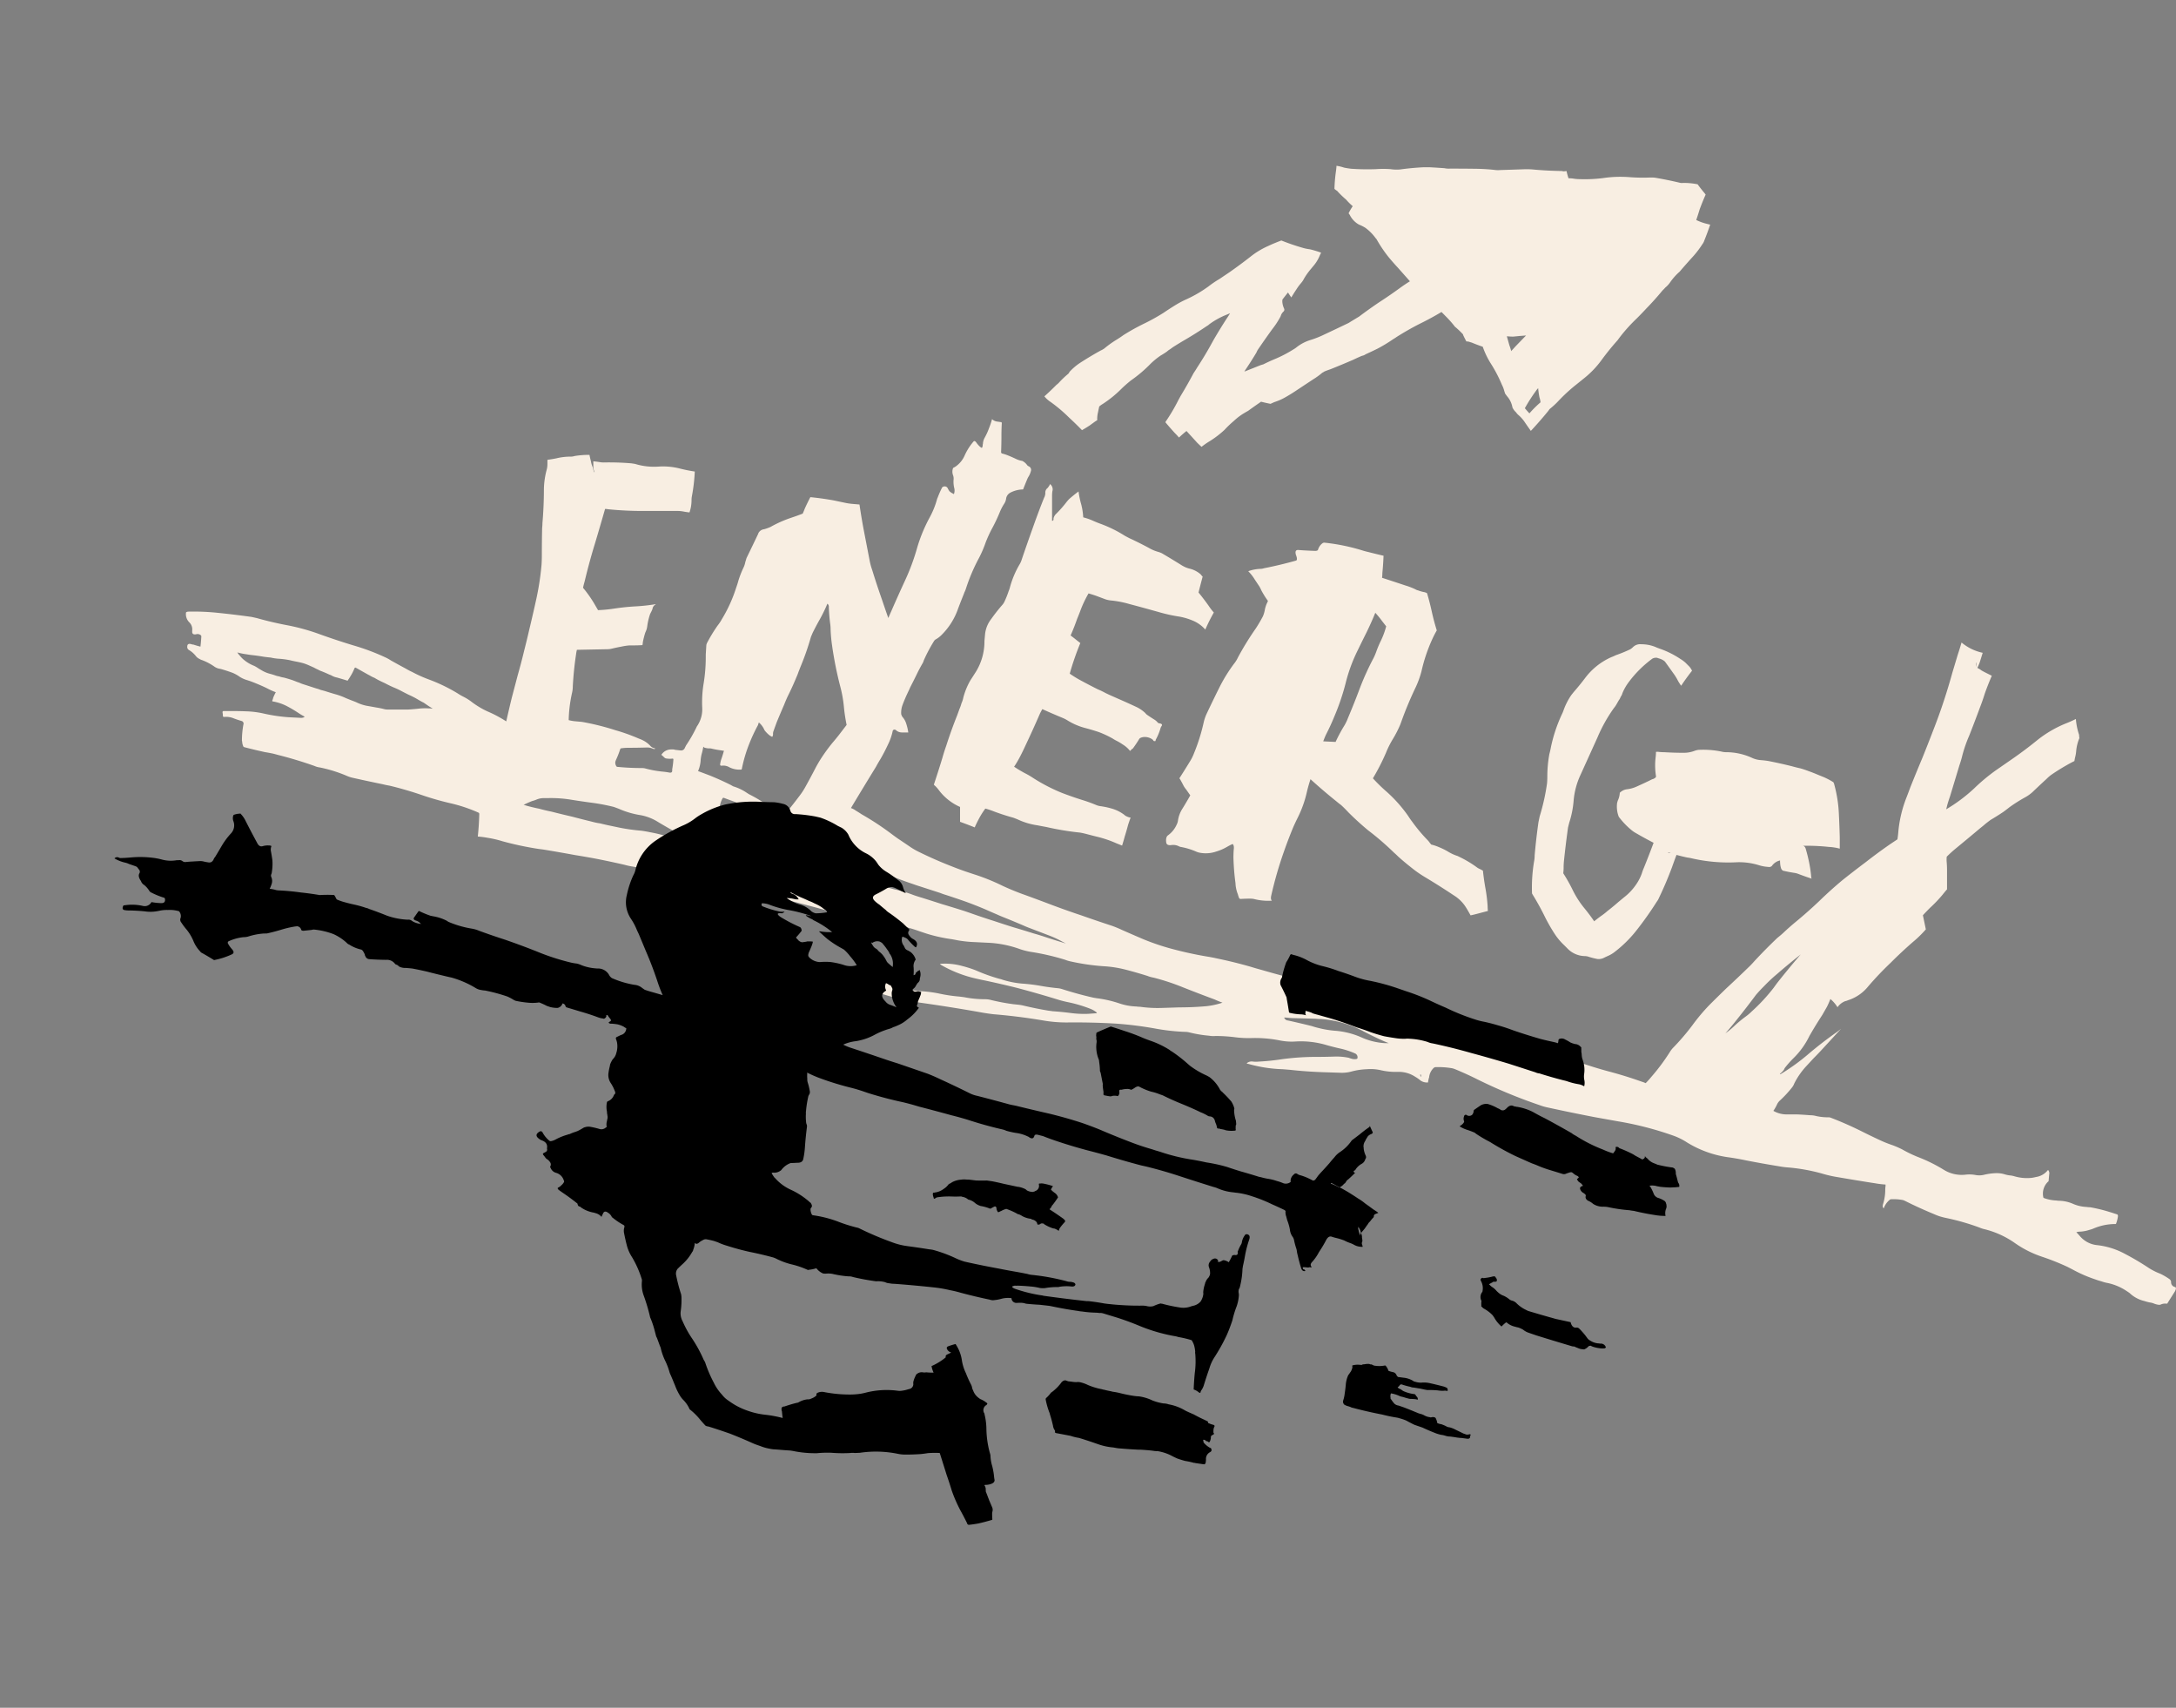
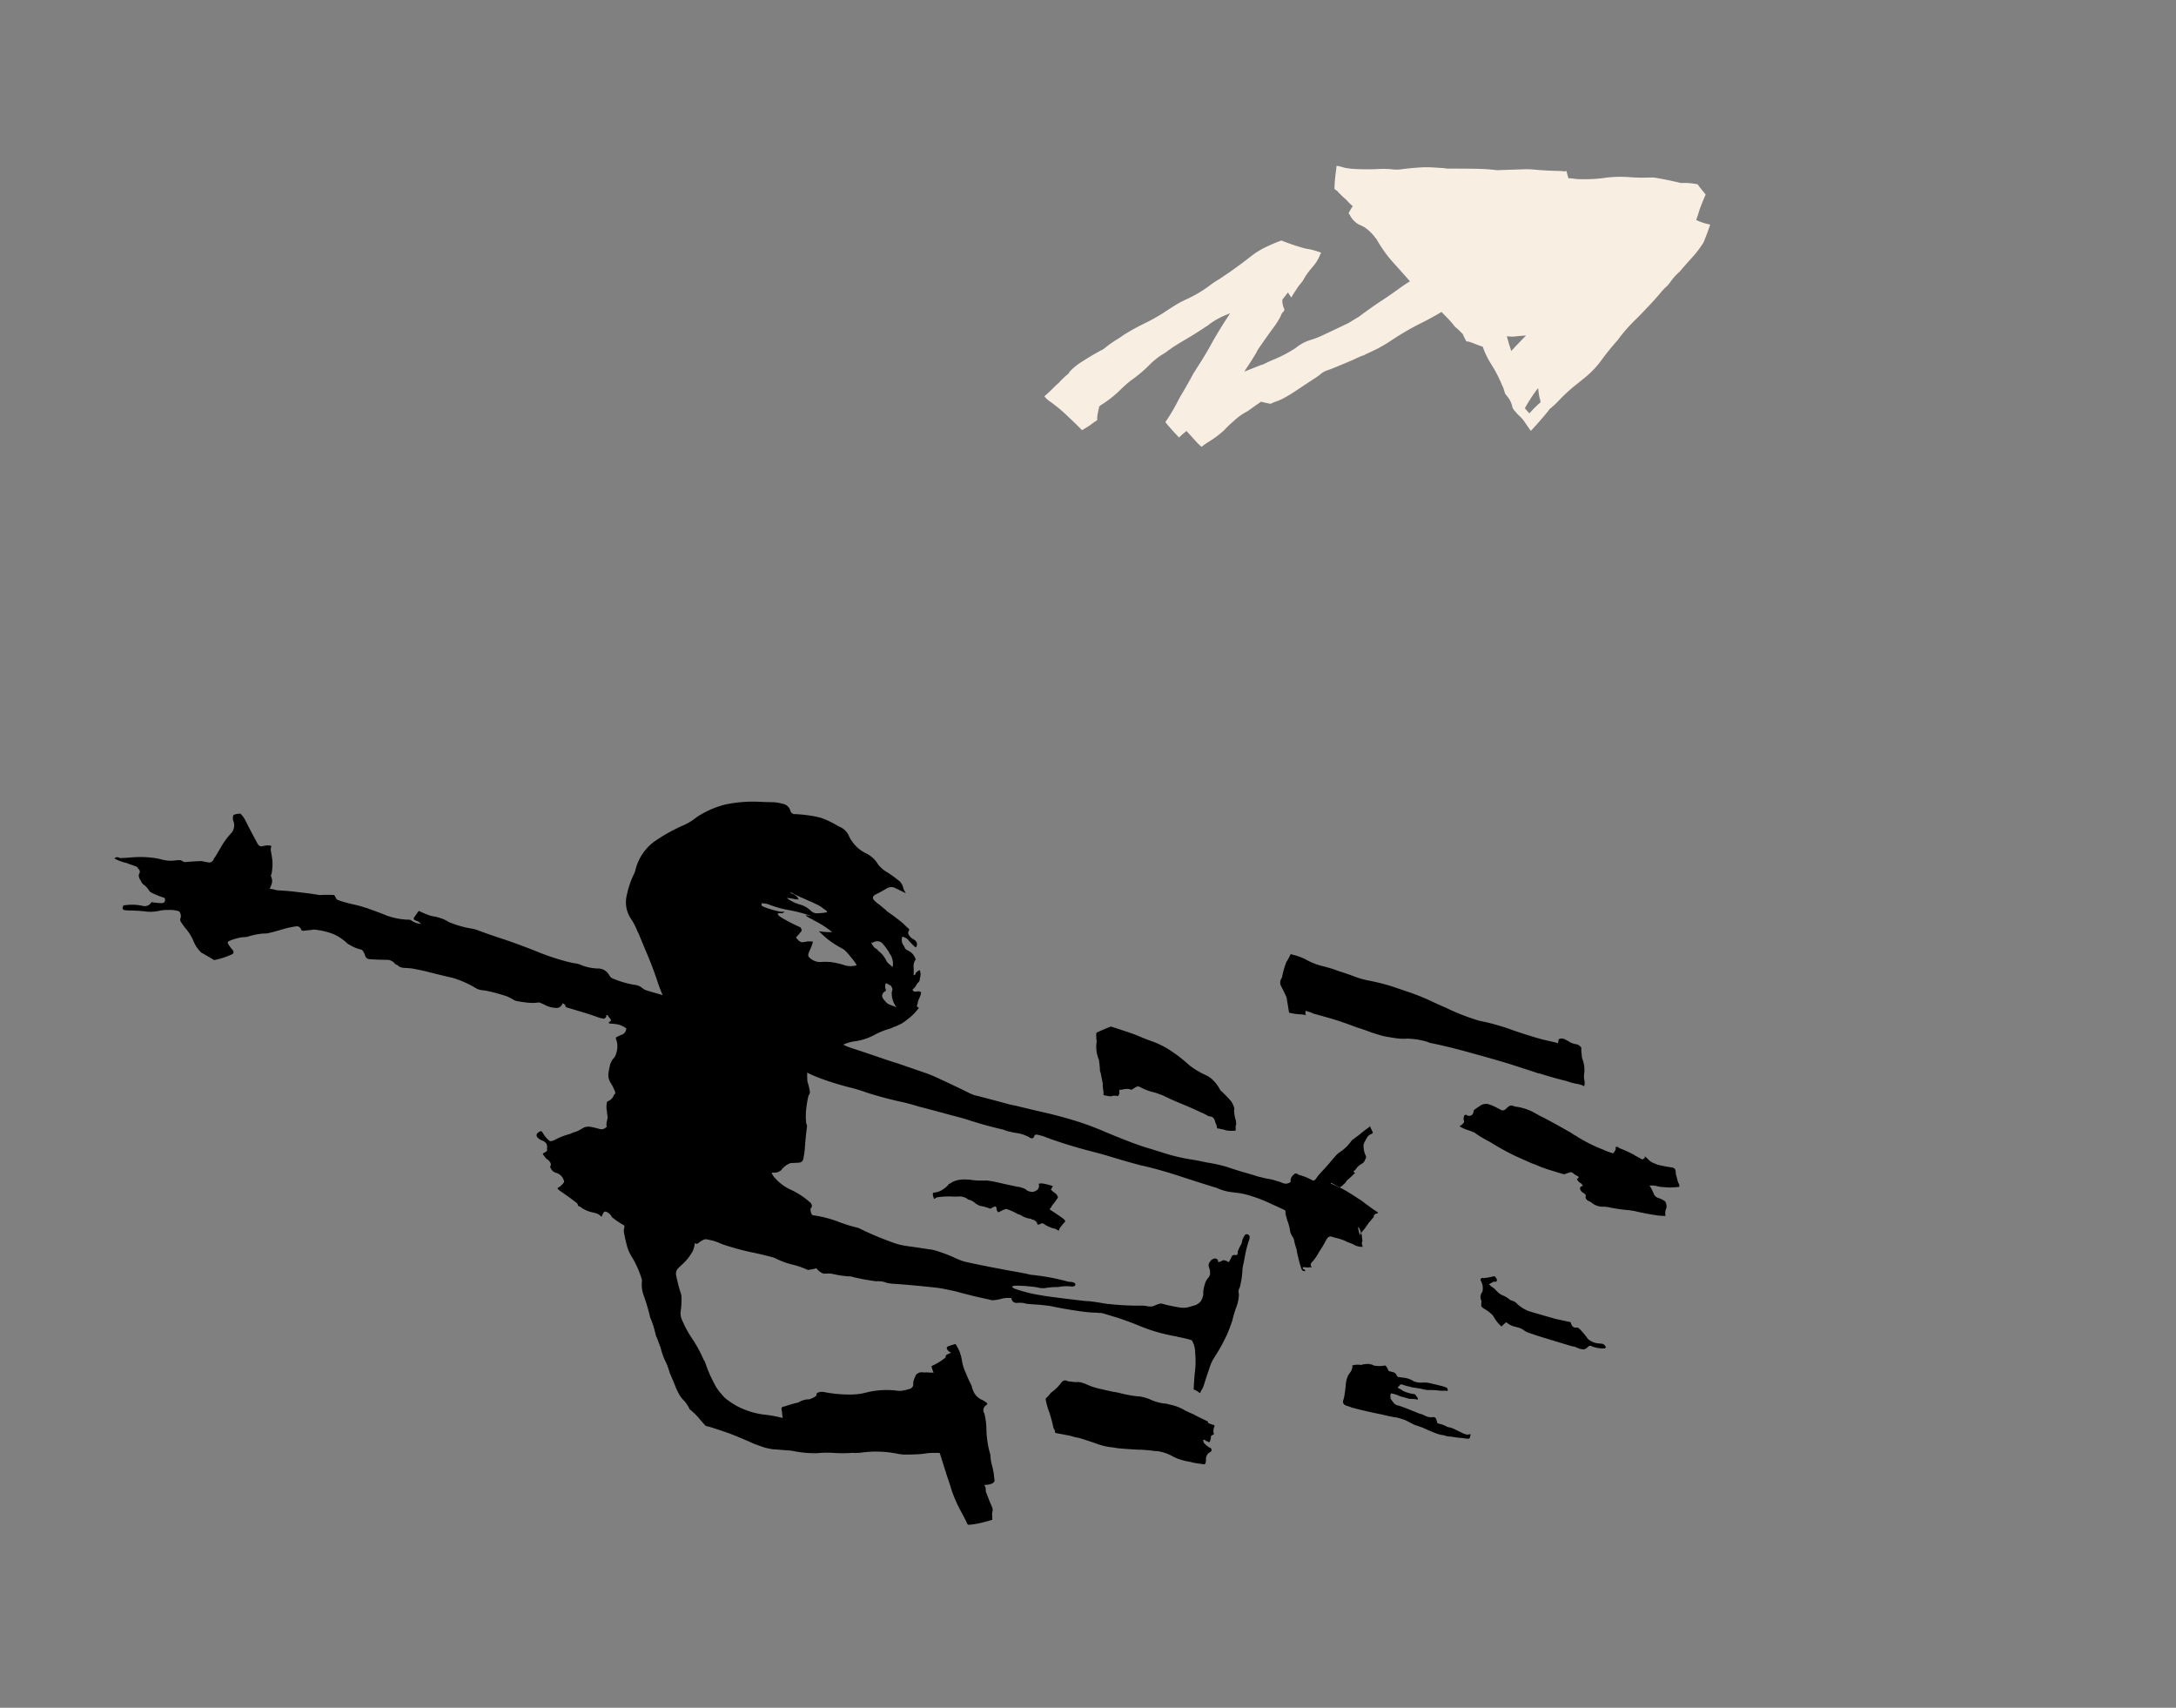
<svg xmlns="http://www.w3.org/2000/svg" width="251.484" height="197.337" viewBox="0 0 251.484 197.337">
  <rect x="0" y="0" width="251.484" height="197.337" fill="#808080" stroke="none" />
  <g id="Group_766" data-name="Group 766" transform="translate(-1336.516 -1782.76)">
    <g id="Group_763" data-name="Group 763" transform="translate(1110.004 1831.104)">
-       <path id="Path_835" data-name="Path 835" d="M454.935,28.414v-.238a.641.641,0,0,0,.034.544.647.647,0,0,1-.034-.2Zm11.489,6.322a7.533,7.533,0,0,0,.374,1.836,2.239,2.239,0,0,0,.034.374,4.892,4.892,0,0,0-.374,1.53,4.371,4.371,0,0,1-.136.748q-.035.17-.068.374l-.272.136a24.427,24.427,0,0,0-2.413,1.462,5.015,5.015,0,0,0-.544.476q-.816.747-1.6,1.5a4.45,4.45,0,0,1-.918.646,17.876,17.876,0,0,0-1.767,1.122c-.226.182-.465.362-.714.544q-.714.476-1.462.918-.272.2-.578.442-.271.238-.578.476-1.495,1.257-3.025,2.515-.442.374-.884.816a3.334,3.334,0,0,0,0,.68q.035.442.034.85v2.243q-.271.306-.51.612a15.544,15.544,0,0,1-1.462,1.53q-.408.408-.816.85.17.816.34,1.632a13,13,0,0,1-1.5,1.462q-1.326,1.155-2.583,2.413a36.708,36.708,0,0,0-2.583,2.719,4.906,4.906,0,0,1-2.345,1.6,1.189,1.189,0,0,1-.306.1,1.9,1.9,0,0,0-.85.646.1.1,0,0,0-.034.068,4.133,4.133,0,0,0-.816-.952l-.034.034q-.169.442-.374.85l-.544.952q-.577.884-1.122,1.8-.2.34-.374.646a9.188,9.188,0,0,1-1.87,2.583,11.217,11.217,0,0,0-.986,1.122.841.841,0,0,1-.1.2,2.007,2.007,0,0,1-.442.442q0,.1.2-.034a23.968,23.968,0,0,0,3.127-2.277q1.564-1.326,3.263-2.515.272-.2.476-.374l-1.5,1.632-.816.884q-.443.476-.884.918l-.816.884a8.6,8.6,0,0,0-1.394,2.005,1.623,1.623,0,0,1-.272.476,12.939,12.939,0,0,1-1.428,1.53,1.434,1.434,0,0,0-.272.374,5.021,5.021,0,0,1-.442.782,3.06,3.06,0,0,0,1.7.408h.952q.816.034,1.6.1a2.713,2.713,0,0,1,.442.034c.113.022.215.046.306.068a6.179,6.179,0,0,0,1.394.136.648.648,0,0,1,.2.034q1.87.714,3.7,1.632.951.476,1.9.918a13.82,13.82,0,0,0,1.6.646,11.266,11.266,0,0,1,1.088.476,14.838,14.838,0,0,0,2.005.952,17.778,17.778,0,0,1,2.787,1.394,3.922,3.922,0,0,0,2.515.578,3.9,3.9,0,0,1,1.156.034,2.359,2.359,0,0,0,1.054-.034,6.836,6.836,0,0,1,1.19-.17,3.284,3.284,0,0,1,1.054.1,3.536,3.536,0,0,0,.85.17c.114.022.216.046.306.068a5.143,5.143,0,0,0,2.039.2,4.963,4.963,0,0,0,.51-.1,2.153,2.153,0,0,0,1.394-.816.557.557,0,0,1,.136.51l-.068.748a.108.108,0,0,1-.068.1,1.9,1.9,0,0,0-.544,1.8q0,.068.1.1a4.613,4.613,0,0,0,1.394.272,2.5,2.5,0,0,0,.408.034,4.229,4.229,0,0,1,1.5.34,4.44,4.44,0,0,0,1.6.374,2.5,2.5,0,0,0,.408.034,18.032,18.032,0,0,1,2.243.544q.442.136.85.272c.114.022.148.148.1.374a3.676,3.676,0,0,1-.2.714c0,.022-.034.034-.1.034a6.4,6.4,0,0,0-2.481.51,3.419,3.419,0,0,1-.51.17,4.115,4.115,0,0,1-1.054.2,1.381,1.381,0,0,0-.442.068c.113.114.25.26.408.442a3,3,0,0,0,2.039,1.054,8.8,8.8,0,0,1,3.2,1.02,30.232,30.232,0,0,1,2.753,1.632,7.486,7.486,0,0,0,1.122.578,3.512,3.512,0,0,1,.51.238,7.608,7.608,0,0,1,.714.442.389.389,0,0,1,.136.136.364.364,0,0,1,.068.2.555.555,0,0,0,.408.578c.158.022.193.148.1.374a.841.841,0,0,1-.1.2q-.475.747-.816,1.292c0,.046-.046.068-.136.068a1.187,1.187,0,0,0-.646.1.476.476,0,0,1-.2.034,2.089,2.089,0,0,1-.646-.17,1.759,1.759,0,0,0-.408-.1,5.392,5.392,0,0,1-.646-.17,3.66,3.66,0,0,1-1.7-.918q-.238-.17-.51-.34a6.227,6.227,0,0,0-2.005-.816,4.652,4.652,0,0,1-.748-.2q-.374-.1-.748-.238a15.687,15.687,0,0,1-2.379-1.02q-.373-.2-.782-.408a28.264,28.264,0,0,0-2.991-1.19,12.042,12.042,0,0,1-3.093-1.564,10.451,10.451,0,0,0-3.5-1.6,3.266,3.266,0,0,1-.612-.2,26.914,26.914,0,0,0-3.943-1.122q-.306-.068-.646-.17-.306-.1-.612-.238-1.734-.714-3.3-1.5c-.09-.046-.193-.09-.306-.136a5.721,5.721,0,0,0-1.394-.1.294.294,0,0,0-.2.1,2.164,2.164,0,0,0-.646.952q-.2-.136-.068-.544a5.465,5.465,0,0,0,.238-1.6,2.5,2.5,0,0,1,.034-.408v-.2a9.984,9.984,0,0,1-1.156-.136c-.136-.022-.283-.046-.442-.068q-1.937-.306-3.909-.646a13.565,13.565,0,0,1-1.8-.408,21.217,21.217,0,0,0-3.943-.714,8.918,8.918,0,0,1-1.054-.136q-1.9-.306-3.807-.68-.952-.2-1.9-.34a12.342,12.342,0,0,1-4.929-1.734,7.571,7.571,0,0,0-1.666-.816,37.86,37.86,0,0,0-6.356-1.632l-2.651-.476q-2.651-.51-5.3-1.088a6.532,6.532,0,0,1-1.088-.306,58.865,58.865,0,0,1-7.206-2.991q-.952-.476-1.9-.884-.306-.136-.646-.272a1.867,1.867,0,0,0-.51-.136,9.543,9.543,0,0,0-1.8-.1l-.136.068a1.739,1.739,0,0,0-.544,1.054.3.3,0,0,1-.034.136,3.4,3.4,0,0,0-.1.51,1.307,1.307,0,0,1-.884-.238,1.124,1.124,0,0,0-.17-.136,3.163,3.163,0,0,0-.408-.272,3.44,3.44,0,0,0-2.005-.578,7.746,7.746,0,0,1-1.9-.17,5.285,5.285,0,0,0-1.7-.136,8.057,8.057,0,0,0-1.8.272,4.183,4.183,0,0,1-1.292.136l-2.107-.068q-1.869-.068-3.7-.272-.408-.034-.85-.068a16.294,16.294,0,0,1-3.943-.612.364.364,0,0,1-.2-.068.878.878,0,0,1,.748-.2,3.106,3.106,0,0,0,.646,0,26.341,26.341,0,0,0,2.651-.272,29.291,29.291,0,0,1,4.011-.272q1.02,0,2.039-.034a6.987,6.987,0,0,1,1.7.136,2.331,2.331,0,0,0,.306.1,1.125,1.125,0,0,0,.612.034.133.133,0,0,0,.1-.136.484.484,0,0,0-.306-.51,9.3,9.3,0,0,0-1.8-.578q-.748-.17-1.462-.374a10.448,10.448,0,0,0-3.739-.408,6.988,6.988,0,0,1-1.7-.136,14.544,14.544,0,0,0-3.161-.272,12.353,12.353,0,0,1-2.039-.1,17.835,17.835,0,0,0-2.209-.136,2.764,2.764,0,0,1-.748-.034,14.466,14.466,0,0,1-2.243-.374,1.845,1.845,0,0,0-.51-.068,24.026,24.026,0,0,1-3.4-.374,43.174,43.174,0,0,0-4.555-.578q-2.855-.17-5.744-.136a15.961,15.961,0,0,1-2.753-.238q-2.821-.476-5.71-.714-.577-.068-1.19-.17-3.977-.714-7.954-1.258a9.653,9.653,0,0,1-1.054-.2,30.767,30.767,0,0,1-3.569-1.02l-.884-.34a13.079,13.079,0,0,1-2.413-1.326,2.73,2.73,0,0,0,1.564.238q.34-.034.646-.034a12.055,12.055,0,0,1,4.045.918,2.01,2.01,0,0,0,.51.2,8.725,8.725,0,0,0,2.107.34,15.662,15.662,0,0,1,1.8.238,18.223,18.223,0,0,0,2.447.374l.544.068a12.3,12.3,0,0,0,2.413.238,2.832,2.832,0,0,1,.748.1,24.154,24.154,0,0,0,2.549.476c.226.022.442.046.646.068a4.5,4.5,0,0,1,.544.1q1.428.34,2.855.578c.181.022.351.046.51.068q1.02.068,2.039.2a11.824,11.824,0,0,0,2.005.1l.952-.068a.109.109,0,0,0,.1-.068,2.834,2.834,0,0,0-.748-.442,15.484,15.484,0,0,0-2.651-.782q-.475-.1-.952-.238-2.414-.747-4.861-1.394-1.9-.476-3.841-.884-.68-.136-1.36-.306a14.433,14.433,0,0,1-3.467-1.394,1.076,1.076,0,0,1-.272-.2,7.354,7.354,0,0,1,2.549.238,13.108,13.108,0,0,1,1.6.51,20.158,20.158,0,0,0,2.753.986,1.882,1.882,0,0,1,.34.1,10.617,10.617,0,0,0,2.209.442q1.02.068,2.039.238,1.087.2,2.209.306a2.491,2.491,0,0,1,.442.1q1.8.578,3.6.986l.408.068a13.468,13.468,0,0,1,2.549.578,6.814,6.814,0,0,0,2.005.374,3.169,3.169,0,0,0,.442.034,14.5,14.5,0,0,0,2.447.136l2.107-.068q1.564,0,3.093-.136a8.886,8.886,0,0,0,1.87-.408q-.476-.17-.918-.374-1.836-.68-3.637-1.394a25.892,25.892,0,0,0-3.4-1.122,3.735,3.735,0,0,1-.714-.2q-1.291-.408-2.617-.748a13.142,13.142,0,0,0-2.481-.374,25.6,25.6,0,0,1-3.739-.544,3.9,3.9,0,0,1-.68-.2,27.56,27.56,0,0,0-3.773-.884,8.178,8.178,0,0,1-1.428-.34,12.425,12.425,0,0,0-3.841-.748l-1.36-.068a14.478,14.478,0,0,1-1.971-.2c-.226-.046-.465-.09-.714-.136a18.193,18.193,0,0,1-2.923-.646l-.816-.272a16.019,16.019,0,0,0-3.841-.884,6.872,6.872,0,0,1-.918-.136q-1.767-.408-3.535-.782-1.563-.374-3.093-.782-1.87-.51-3.739-.986l-.952-.272q-1.869-.578-3.807-.986-.408-.1-.85-.17a26.182,26.182,0,0,1-3.943-.918,20.342,20.342,0,0,0-3.7-.816q-.408-.068-.85-.136-1.971-.272-3.943-.612a7.6,7.6,0,0,1-.918-.2q-1.768-.408-3.535-.748-1.088-.2-2.175-.374-1.835-.34-3.705-.646c-.385-.046-.771-.1-1.156-.17q-1.8-.306-3.535-.782a12.373,12.373,0,0,0-1.768-.408,8.888,8.888,0,0,0-1.088-.136q.136-1.292.17-2.583c0-.09-.022-.148-.068-.17a17.422,17.422,0,0,0-3.229-1.088,33.278,33.278,0,0,1-3.433-.986q-1.8-.612-3.637-1.054-.408-.068-.816-.17-1.665-.34-3.331-.714a3.9,3.9,0,0,1-.68-.2,16.173,16.173,0,0,0-3.229-1.02,2.063,2.063,0,0,1-.612-.17q-2.108-.747-4.283-1.292c-.158-.046-.328-.09-.51-.136q-.476-.1-.918-.17-1.257-.272-2.413-.578c-.068-.022-.1-.046-.1-.068a1.457,1.457,0,0,1-.136-.476.648.648,0,0,0-.034-.2,10.228,10.228,0,0,1,.17-1.869.312.312,0,0,0-.2-.408q-.476-.136-.918-.306a2.3,2.3,0,0,0-1.054-.17c-.136.022-.2-.022-.2-.136a1.745,1.745,0,0,0-.034-.34c-.023-.136.022-.2.136-.2h.952q.816,0,1.666.034a10.61,10.61,0,0,1,2.073.272,18.768,18.768,0,0,0,2.787.408l1.326.068c.272.022.453-.022.544-.136a7.092,7.092,0,0,1-.748-.442,14.659,14.659,0,0,0-1.326-.782,5.733,5.733,0,0,0-1.666-.544v-.1a1.19,1.19,0,0,0,.1-.306,5.589,5.589,0,0,1,.306-.646,8.163,8.163,0,0,1-1.054-.476q-.849-.408-1.836-.782l-.408-.136a3.221,3.221,0,0,1-.85-.374,4.344,4.344,0,0,0-.85-.476q-.544-.2-1.122-.374a2.631,2.631,0,0,0-.408-.1,1.5,1.5,0,0,1-.612-.272,6.514,6.514,0,0,0-1.36-.714,1.156,1.156,0,0,1-.306-.136,1.19,1.19,0,0,1-.408-.306,2.842,2.842,0,0,0-.85-.748.4.4,0,0,1-.17-.374q0-.442.51-.272a.648.648,0,0,0,.2.034q.408.136.816.238.068-.578.1-1.156a.2.2,0,0,0-.034-.136.534.534,0,0,0-.136-.1.57.57,0,0,0-.442-.034q-.408.068-.442-.238v-.2a1.14,1.14,0,0,0-.306-.918A1.326,1.326,0,0,1,248,22.534a.2.2,0,0,1,.034-.136.6.6,0,0,1,.272-.068,26.927,26.927,0,0,1,3.331.136q1.971.2,3.943.476l.612.136q1.8.51,3.637.85a24.145,24.145,0,0,1,3.739,1.054q1.9.68,3.807,1.258a25.964,25.964,0,0,1,3.637,1.36,4.828,4.828,0,0,1,.68.374q.849.476,1.734.952a7.08,7.08,0,0,0,.714.374,15.4,15.4,0,0,0,1.971.884,19.269,19.269,0,0,1,3.3,1.6,6.061,6.061,0,0,0,.646.374,5.976,5.976,0,0,1,1.02.646,9.842,9.842,0,0,0,1.768,1.054,14.327,14.327,0,0,1,2.175,1.156q.306-1.359.646-2.753.34-1.292.68-2.583.408-1.428.748-2.855.306-1.19.578-2.379.442-1.836.85-3.7a31.463,31.463,0,0,0,.578-3.841q.034-.544.034-1.122,0-1.563.034-3.127a4.419,4.419,0,0,0,.034-.544q.17-1.971.17-3.977a9.4,9.4,0,0,1,.306-2.141,2.469,2.469,0,0,0,.1-.714V4.791q.51-.068,1.02-.17a6.838,6.838,0,0,1,1.666-.2,1.381,1.381,0,0,0,.442-.068,10.141,10.141,0,0,1,1.666-.136h.068q.068.374.17.748a2.483,2.483,0,0,0,.136.51,1.244,1.244,0,0,0,.068.17l.068.272q.1.408.136.272a1.566,1.566,0,0,1-.136-.646V4.961q.373.034.782.1a2.311,2.311,0,0,0,.374.034,30.669,30.669,0,0,1,3.229.1c.159.022.306.046.442.068a7.472,7.472,0,0,0,2.753.306,7.841,7.841,0,0,1,2.311.2,17.572,17.572,0,0,0,1.836.374,20.418,20.418,0,0,1-.34,2.889,2.312,2.312,0,0,0-.034.374,4.4,4.4,0,0,1-.238,1.462q-.34-.034-.68-.1a3.613,3.613,0,0,0-.714-.068h-3.977a39.958,39.958,0,0,1-4.045-.2,1.747,1.747,0,0,0-.34-.034q-.544,1.9-1.122,3.841-.578,1.869-1.054,3.773l-.2.816q-.1.34-.17.68a14.57,14.57,0,0,1,1.258,1.768l.476.816a16.656,16.656,0,0,0,1.8-.17,26.341,26.341,0,0,1,2.651-.272,20.617,20.617,0,0,0,2.141-.238c.114-.022.079.022-.1.136a.684.684,0,0,0-.2.408c-.046.114-.09.216-.136.306l-.136.272a7.272,7.272,0,0,0-.34,1.462,2.082,2.082,0,0,1-.17.578,1.24,1.24,0,0,0-.068.17,9.636,9.636,0,0,0-.272,1.088,1.1,1.1,0,0,1-.034.272V26.2q-.51.034-1.02.034h-.476a6.89,6.89,0,0,0-.918.136q-.544.1-1.122.238a2.224,2.224,0,0,1-.544.068l-3.5.068a4.627,4.627,0,0,0-.1.544q-.272,1.8-.374,3.671a3.352,3.352,0,0,1-.1.816,15.81,15.81,0,0,0-.374,3.093,4.316,4.316,0,0,0,.782.136l.748.068a28.78,28.78,0,0,1,3.841.952,21.984,21.984,0,0,1,2.753.986,3.147,3.147,0,0,1,.408.17,2.932,2.932,0,0,1,.918.68.9.9,0,0,0,.544.272c-.022.09-.114.1-.272.034a1.577,1.577,0,0,0-.646-.136q-1.054.034-2.141.034a6.449,6.449,0,0,0-.918.068.372.372,0,0,0-.068.1,10.169,10.169,0,0,1-.51,1.292.139.139,0,0,1-.034.1.7.7,0,0,0,.136.612.139.139,0,0,0,.1.034q1.394.136,2.787.136a1.929,1.929,0,0,1,.374.034,12.01,12.01,0,0,0,2.005.374c.249.022.5.056.748.1q.408.1.408-.2v-.17a9,9,0,0,0,.136-1.122c0-.09-.056-.124-.17-.1a2.48,2.48,0,0,1-.714-.034.533.533,0,0,1-.2-.136,3.742,3.742,0,0,0-.306-.272,1.319,1.319,0,0,1,.952-.612,2.205,2.205,0,0,1,.544,0,.26.26,0,0,0,.1.034l.612.068a.455.455,0,0,0,.51-.306l.136-.272a16.386,16.386,0,0,0,1.258-2.209,1.8,1.8,0,0,0,.17-.272,3.422,3.422,0,0,0,.442-1.869,13.3,13.3,0,0,1,.17-2.855,18.828,18.828,0,0,0,.238-3.025v-.272q.035-.578.068-1.122A1.333,1.333,0,0,0,308.2,26a18.056,18.056,0,0,1,1.258-2.073,4.848,4.848,0,0,0,.476-.714,16.735,16.735,0,0,0,1.666-3.671q.137-.374.238-.748a10.836,10.836,0,0,1,.578-1.5,2.642,2.642,0,0,0,.238-.714c.046-.136.09-.283.136-.442q.714-1.461,1.326-2.753a.139.139,0,0,0,.034-.1.847.847,0,0,1,.68-.476,4.936,4.936,0,0,0,.748-.272,13.7,13.7,0,0,1,2.277-1.02q.714-.238,1.428-.51.136-.306.238-.578.306-.68.646-1.326,1.359.136,2.685.374l1.292.272a6.889,6.889,0,0,0,.918.136q.408.034.782.068.2,1.359.442,2.685.374,1.937.748,3.875a7,7,0,0,0,.272.986q.545,1.767,1.156,3.5.341,1.02.714,2.073.169-.408.34-.782.782-1.8,1.6-3.569a25.134,25.134,0,0,0,1.394-3.773,17.954,17.954,0,0,1,1.428-3.467,9.71,9.71,0,0,0,.85-2.073,1.342,1.342,0,0,1,.1-.272,10.725,10.725,0,0,1,.442-1.02l.068-.136a.419.419,0,0,1,.17-.1.389.389,0,0,1,.476.2,2.227,2.227,0,0,0,.2.34,1.573,1.573,0,0,0,.408.272.387.387,0,0,1,.1.068,1.145,1.145,0,0,0,.034-.748,3.089,3.089,0,0,1-.068-.918,1.133,1.133,0,0,0-.068-.544,1.16,1.16,0,0,1,0-.782c0-.022.023-.046.068-.068a2.18,2.18,0,0,0,.238-.136,3.026,3.026,0,0,0,1.02-1.224,6.62,6.62,0,0,1,1.02-1.632q.136-.2.34.068a2.973,2.973,0,0,0,.374.442,1.127,1.127,0,0,0,.17.136.387.387,0,0,1,.1.068.527.527,0,0,0,.1-.374.383.383,0,0,0,.034-.17,1.662,1.662,0,0,1,.2-.646,7.1,7.1,0,0,0,.51-1.122,8.923,8.923,0,0,0,.34-1.02,1.036,1.036,0,0,0,.544.272l.476.068c.091,0,.124.08.1.238q-.034.68-.034,1.36,0,.884-.034,1.768c-.023.158.023.249.136.272a5.106,5.106,0,0,1,.544.17q.51.2,1.02.442a2.632,2.632,0,0,0,.748.238,1.556,1.556,0,0,1,.578.51.522.522,0,0,0,.136.1.45.45,0,0,1,.272.578,2.4,2.4,0,0,1-.238.578,2.245,2.245,0,0,0-.136.238q-.272.645-.51,1.258c0,.022-.034.034-.1.034a3.274,3.274,0,0,0-1.394.374.938.938,0,0,0-.476.646,1.4,1.4,0,0,1-.238.646,5.815,5.815,0,0,0-.51.986,18.791,18.791,0,0,1-.85,1.8,14.446,14.446,0,0,0-.782,1.7,12.623,12.623,0,0,1-.816,1.869,21.234,21.234,0,0,0-1.462,3.467,3.147,3.147,0,0,1-.17.408q-.068.2-.17.442-.272.68-.544,1.394a7.9,7.9,0,0,1-1.937,3.093,2.976,2.976,0,0,1-.68.51.613.613,0,0,0-.17.17,17.736,17.736,0,0,0-1.19,2.243,1.566,1.566,0,0,1-.2.442q-.271.476-.51.952-.408.849-.85,1.7-.1.238-.2.442-.442.918-.714,1.666a2.533,2.533,0,0,0-.136,1.02,1.179,1.179,0,0,0,.136.306,2.066,2.066,0,0,1,.442.782,5.589,5.589,0,0,1,.238,1.02h-.714a1,1,0,0,1-.68-.238.264.264,0,0,0-.306-.068.219.219,0,0,0-.1.136,6.4,6.4,0,0,1-.544,1.564q-.408.884-.884,1.7-.272.442-.51.884-1.462,2.379-2.889,4.759a2.023,2.023,0,0,1,.578.306q.34.2.646.408a32.272,32.272,0,0,1,3.331,2.175c.3.226.589.442.884.646q.714.476,1.462.986a7.749,7.749,0,0,0,1.02.578q1.8.884,3.637,1.6.85.34,1.734.646l.816.272a24.124,24.124,0,0,1,3.4,1.36q1.02.476,2.107.884,1.7.612,3.4,1.258,1.8.68,3.637,1.292,1.734.612,3.5,1.19a12.371,12.371,0,0,1,1.156.476q1.155.51,2.345,1.02a26.588,26.588,0,0,0,3.5,1.19q1.9.51,3.875.85.645.1,1.258.238,1.972.408,3.875.952.645.2,1.292.374,1.87.544,3.739,1.02.645.17,1.292.306,1.835.442,3.6.952.612.2,1.19.34,1.7.51,3.4.986c.385.114.771.215,1.156.306q1.7.408,3.4.748a23.619,23.619,0,0,1,3.365.85q1.734.544,3.433,1.224.612.238,1.258.442l1.156.408q.646.2,1.292.34.645.17,1.292.306a16.408,16.408,0,0,1,2.481.748l1.156.408q1.7.645,3.4,1.258,1.734.612,3.5,1.088,1.937.51,3.841,1.19a2.58,2.58,0,0,1,.442.17,9.617,9.617,0,0,0,.646-.714,23.3,23.3,0,0,0,2.175-2.923,2.674,2.674,0,0,1,.374-.476,26.583,26.583,0,0,0,2.209-2.583,22.088,22.088,0,0,1,1.971-2.345q.986-.986,1.971-1.937,1.359-1.257,2.719-2.583c.159-.158.317-.328.476-.51q1.291-1.394,2.685-2.719.341-.272.646-.544.714-.68,1.5-1.326,1.359-1.122,2.651-2.345,1.326-1.292,2.753-2.481,1.326-1.053,2.685-2.073,1.394-1.088,2.821-2.073l.816-.544c.046-.272.079-.544.1-.816a14.259,14.259,0,0,1,.918-3.943q.239-.612.476-1.258.679-1.7,1.394-3.4.645-1.6,1.258-3.2.68-1.734,1.258-3.5.51-1.563.952-3.161l.612-2.039q.239-.714.442-1.428a5.622,5.622,0,0,0,2.447,1.19q-.17.544-.34,1.088a6.181,6.181,0,0,1-.272.646.4.4,0,0,0,.1.068,2.12,2.12,0,0,1,.374.238c.158.09.328.182.51.272l.68.34q-.443,1.02-.816,2.073-.239.782-.544,1.564-.612,1.665-1.258,3.3a15.524,15.524,0,0,0-.782,2.243,11.247,11.247,0,0,1-.34,1.156q-.544,1.8-1.088,3.6-.17.476-.306.952c-.045.182-.091.362-.136.544a18.437,18.437,0,0,0,3.229-2.413,21.883,21.883,0,0,1,2.481-2.073l1.768-1.224q1.632-1.122,3.127-2.345a13.331,13.331,0,0,1,3.4-1.937Q465.948,34.975,466.424,34.737Zm-51.5-8.056a1.6,1.6,0,0,0,.306-.238,1.185,1.185,0,0,1,.986-.34,4.424,4.424,0,0,1,.544.034,4.255,4.255,0,0,1,1.054.272q.306.136.612.238a10.362,10.362,0,0,1,2.243,1.122,4.238,4.238,0,0,1,.612.442l.476.476a1.871,1.871,0,0,1,.306.476q-.645.816-1.258,1.734a5.592,5.592,0,0,1-.476-.782q-.137-.238-.272-.442-.578-.816-1.122-1.564a1.093,1.093,0,0,0-.17-.136,1.887,1.887,0,0,0-.544-.238l-.2-.068a.877.877,0,0,0-.544.1,12.94,12.94,0,0,0-2.685,2.651,5.764,5.764,0,0,0-.782,1.36,1.151,1.151,0,0,1-.2.408,1.216,1.216,0,0,1-.2.374l-.272.476a3.091,3.091,0,0,1-.306.442,17.728,17.728,0,0,0-1.9,3.4l-1.632,3.6q-.169.374-.34.748a8.792,8.792,0,0,0-.782,2.957,11.055,11.055,0,0,1-.51,2.549l-.136.544q-.271,1.937-.476,3.909c-.022.249-.034.5-.034.748a4.292,4.292,0,0,1-.034.544v.1a19.038,19.038,0,0,1,1.122,2.005,10.811,10.811,0,0,0,1.326,2.039q.612.747,1.122,1.5a1.363,1.363,0,0,1,.2-.17q.34-.272.68-.51a7.048,7.048,0,0,0,.646-.51q.442-.34.884-.714.51-.442,1.054-.884a6.476,6.476,0,0,0,1.326-1.394,5.54,5.54,0,0,0,.714-1.36,5.487,5.487,0,0,1,.238-.646q.578-1.428,1.122-2.889-1.053-.544-2.107-1.156a3.036,3.036,0,0,1-.442-.306,8.8,8.8,0,0,1-1.36-1.394.8.8,0,0,1-.136-.2,3.244,3.244,0,0,1-.17-1.564c.022-.068.045-.148.068-.238a2.381,2.381,0,0,0,.238-.918,1.407,1.407,0,0,1,.816-.408,3.748,3.748,0,0,0,1.19-.34q.918-.408,1.734-.816a.746.746,0,0,0,.306-.136c.113-.068.159-.148.136-.238a7.976,7.976,0,0,1-.034-2.209,5.128,5.128,0,0,0,.034-.578.867.867,0,0,1,.34,0q.34.034.646.034,1.122.068,2.243.068a3.447,3.447,0,0,0,1.258-.238,2.632,2.632,0,0,1,.408-.1,10.481,10.481,0,0,1,2.685.2,2.091,2.091,0,0,0,.51.068,7.181,7.181,0,0,1,2.991.646,2.9,2.9,0,0,0,1.054.272q.443.034.85.1,1.393.272,2.753.612.476.136.952.238.476.136.918.306.476.17.884.34.475.2.918.374a8.431,8.431,0,0,1,1.088.578.762.762,0,0,1,.1.238,15.388,15.388,0,0,1,.544,3.5q.067,1.326.1,2.651v1.292a5.8,5.8,0,0,0-1.258-.2,23.774,23.774,0,0,0-2.549-.136h-.51c.205,0,.341.151.408.442q.239.816.408,1.7.137.714.2,1.462a.277.277,0,0,0,.068.2q-.747-.238-1.632-.578a2.49,2.49,0,0,0-.442-.1q-.645-.1-1.224-.238c-.046,0-.1-.046-.17-.136a.388.388,0,0,1-.068-.1,2.712,2.712,0,0,1-.1-.408,4.431,4.431,0,0,1-.034-.544,1.549,1.549,0,0,0-.952.646.468.468,0,0,1-.408.1,4.581,4.581,0,0,1-1.088-.2,7.677,7.677,0,0,0-2.515-.34,18.859,18.859,0,0,1-5.2-.442,4.5,4.5,0,0,0-.544-.1q-.646-.136-1.258-.306-.271.714-.51,1.394-.68,1.836-1.53,3.6a1.751,1.751,0,0,1-.238.408,39.459,39.459,0,0,1-2.277,3.229,14.174,14.174,0,0,1-2.685,2.651,3.473,3.473,0,0,1-.646.374q-.306.136-.578.272a1.353,1.353,0,0,1-.68.1,9.774,9.774,0,0,1-.952-.238,1.54,1.54,0,0,0-.544-.1,2.853,2.853,0,0,1-1.971-.884l-.374-.374a7.237,7.237,0,0,1-1.02-1.19A19.964,19.964,0,0,1,405.1,57.68q-.645-1.326-1.394-2.549a2.245,2.245,0,0,1-.136-.238,18.393,18.393,0,0,1,.238-3.7,3.612,3.612,0,0,0,.068-.714q.17-1.937.442-3.841c.046-.2.09-.419.136-.646a24.233,24.233,0,0,0,.85-3.807c.023-.249.034-.5.034-.748a14.571,14.571,0,0,1,.238-2.651q.1-.374.17-.748a17.427,17.427,0,0,1,1.258-3.807,4.45,4.45,0,0,0,.238-.578,7.565,7.565,0,0,1,.884-1.7l.272-.34q.714-.816,1.326-1.632a7.679,7.679,0,0,1,2.991-2.379,5.794,5.794,0,0,0,.544-.238A15.9,15.9,0,0,0,414.928,26.681Zm4.351,23.454a.2.2,0,0,0,.136.068.648.648,0,0,1,.2.034A.658.658,0,0,0,419.279,50.135Zm10.2,16.452q-1.19,1.6-2.481,3.2-.544.68-1.122,1.326l.068-.068a9.233,9.233,0,0,0,.884-.714,14.389,14.389,0,0,1,1.462-1.224,5.76,5.76,0,0,0,.68-.578,21.014,21.014,0,0,0,2.549-2.753q.239-.34.476-.646,1.189-1.5,2.379-2.889a3.635,3.635,0,0,1,.272-.306q-1.393,1.088-2.719,2.243a18.441,18.441,0,0,0-1.53,1.428Q429.917,66.077,429.476,66.586ZM386.41,15.872q-.035.986-.136,2.005a4.3,4.3,0,0,1-.034.544q1.36.442,2.685.884a8.045,8.045,0,0,1,1.156.442,1.063,1.063,0,0,0,.34.136,3.735,3.735,0,0,0,.714.2,1.3,1.3,0,0,1,.272.1l.034.034q.306,1.02.544,2.107t.578,2.175q-.271.476-.476.918a18.813,18.813,0,0,0-1.292,3.807,10.748,10.748,0,0,1-.646,1.8q-.849,1.767-1.53,3.6l-.272.748a12.761,12.761,0,0,1-.85,1.666,10.942,10.942,0,0,0-.816,1.632,25.37,25.37,0,0,1-1.5,2.923,19.063,19.063,0,0,0,1.53,1.5,16.014,16.014,0,0,1,2.549,2.855q.238.374.476.68a18.409,18.409,0,0,0,1.7,2.039,2.728,2.728,0,0,1,.34.408,1.125,1.125,0,0,1,.136.17,5.44,5.44,0,0,1,.918.306,8.118,8.118,0,0,1,1.088.544,4.879,4.879,0,0,0,1.054.476l.408.2a12.871,12.871,0,0,1,1.836,1.122,1.343,1.343,0,0,0,.306.17q.2.1.374.2.1.951.272,1.937a17.872,17.872,0,0,1,.272,2.175,4.3,4.3,0,0,0,.034.544l-1.292.34q-.374.1-.714.17-.238-.442-.51-.884a4.3,4.3,0,0,0-1.428-1.428q-1.632-1.088-3.331-2.107a13.374,13.374,0,0,1-1.6-1.122q-.782-.612-1.5-1.258-.239-.238-.51-.476a31.956,31.956,0,0,0-2.957-2.549q-1.19-.986-2.277-2.073-.408-.442-.85-.85-.238-.17-.476-.374-1.53-1.224-2.991-2.549l-.068-.068q-.238.714-.408,1.428a13,13,0,0,1-1.088,3.059q-.272.544-.51,1.088-.577,1.394-1.088,2.855a44.894,44.894,0,0,0-1.462,5.1c-.045.249-.012.419.1.51a6.529,6.529,0,0,1-2.107-.2,2.712,2.712,0,0,0-.442-.034q-.51,0-1.054.034a.2.2,0,0,1-.136-.034.423.423,0,0,1-.1-.17.267.267,0,0,0-.034-.1c-.022-.068-.045-.148-.068-.238a3.756,3.756,0,0,1-.272-1.258c-.022-.182-.045-.362-.068-.544q-.136-1.19-.17-2.413,0-.476.034-.952.068-.476-.136-.646a.841.841,0,0,1-.2.1q-.2.1-.442.238a5.71,5.71,0,0,1-1.258.544,3.689,3.689,0,0,1-2.039.1l-.2-.068a8.034,8.034,0,0,0-1.9-.578,1.294,1.294,0,0,1-.17-.068,1.465,1.465,0,0,0-.884-.136q-.544.068-.578-.34c-.046-.385.023-.646.2-.782a3.045,3.045,0,0,0,1.02-1.258,1.455,1.455,0,0,0,.136-.408,3.5,3.5,0,0,1,.442-1.292q.51-.816.986-1.666l-.476-.68a2.505,2.505,0,0,1-.34-.51c-.09-.182-.182-.351-.272-.51a1.8,1.8,0,0,0-.17-.272q.612-.951,1.19-1.9a5.372,5.372,0,0,0,.51-1.02,21.46,21.46,0,0,0,1.122-3.6,5.714,5.714,0,0,1,.272-.816q.782-1.665,1.6-3.3a18.1,18.1,0,0,1,1.632-2.617,3.344,3.344,0,0,0,.442-.714,33.436,33.436,0,0,1,2.073-3.365q.442-.68.816-1.394a3.612,3.612,0,0,0,.238-.85,5.052,5.052,0,0,1,.17-.544c.068-.136.125-.26.17-.374-.114-.158-.215-.306-.306-.442q-.238-.374-.442-.748a4.569,4.569,0,0,0-.238-.476l-.544-.816a4.939,4.939,0,0,0-.748-.952,4.614,4.614,0,0,1,1.394-.272,1.277,1.277,0,0,0,.408-.068q1.9-.374,3.705-.884c.113-.022.147-.148.1-.374a2.472,2.472,0,0,0-.1-.306q-.17-.612.34-.544.918.068,1.9.1a.481.481,0,0,0,.272-.068.357.357,0,0,0,.068-.136,1.4,1.4,0,0,1,.544-.714.38.38,0,0,1,.17-.034,22.819,22.819,0,0,1,4.453.918c.227.068.442.124.646.17Q385.526,15.668,386.41,15.872Zm-.17,7.546a10.947,10.947,0,0,0-.782-.952q-.442,1.088-.986,2.209-.544,1.088-1.088,2.209a18.433,18.433,0,0,0-1.36,3.739,26.846,26.846,0,0,1-1.292,3.807q-.443,1.088-.986,2.141c-.113.249-.215.5-.306.748q.68.034,1.428.068a18.1,18.1,0,0,1,.918-1.734,5.372,5.372,0,0,0,.51-1.02q.747-1.767,1.394-3.5a31.25,31.25,0,0,1,1.564-3.433,6.762,6.762,0,0,0,.306-.714,12.373,12.373,0,0,1,.476-1.156,9.213,9.213,0,0,0,.68-1.8ZM360.814,15.6q1.155.68,2.243,1.36a2.245,2.245,0,0,0,.238.136,2.919,2.919,0,0,0,.714.272,2.974,2.974,0,0,1,1.292.68,1.125,1.125,0,0,0,.136.17l.068.068q-.239.884-.476,1.836.612.747,1.19,1.564a6.539,6.539,0,0,0,.578.748,19.97,19.97,0,0,0-.986,1.971,3.928,3.928,0,0,0-1.258-.952,7.359,7.359,0,0,0-1.734-.544,18.3,18.3,0,0,1-2.209-.476q-1.8-.51-3.6-.986a11.525,11.525,0,0,0-2.141-.408,2.953,2.953,0,0,1-.612-.136l-1.088-.408-.408-.136c-.159-.046-.306-.09-.442-.136a12.861,12.861,0,0,0-.986,2.107q-.17.442-.34.85-.34.986-.748,1.9l.034.034q.408.306.782.612c.09.068.193.148.306.238a32.561,32.561,0,0,0-1.224,3.535,13.188,13.188,0,0,0,1.462.884q.884.476,1.768.918.476.2.918.442.408.2.816.374l.612.272q1.02.442,2.039.918a4.044,4.044,0,0,1,1.122.748.874.874,0,0,0,.2.2q.442.306.884.578a1.485,1.485,0,0,1,.34.306.294.294,0,0,0,.2.1q.443.068.238.34a.841.841,0,0,0-.1.2,6.273,6.273,0,0,1-.544,1.326.373.373,0,0,0-.034.17c-.136.046-.226.022-.272-.068a.383.383,0,0,0-.136-.136,1.5,1.5,0,0,0-1.054-.238,1.2,1.2,0,0,0-.306.1.383.383,0,0,0-.136.136q-.306.51-.68,1.02a.327.327,0,0,1-.17.136.218.218,0,0,1-.1.1.224.224,0,0,1-.1.1,3.174,3.174,0,0,0-.85-.748,5.927,5.927,0,0,0-.748-.442,3.839,3.839,0,0,1-.408-.238,11.364,11.364,0,0,0-1.6-.748q-.816-.272-1.6-.476a7.5,7.5,0,0,1-2.039-.884,3.834,3.834,0,0,0-.612-.306q-1.156-.476-2.277-.986c-.09.158-.181.328-.272.51q-.781,1.8-1.632,3.6-.34.747-.714,1.462a12.376,12.376,0,0,1-.646,1.088q.17.1.374.238.442.272.884.51a8.182,8.182,0,0,1,.884.51,20.214,20.214,0,0,0,3.4,1.768q1.155.442,2.345.816.782.238,1.6.578a1.866,1.866,0,0,0,.51.136,8.91,8.91,0,0,1,1.5.34,4.5,4.5,0,0,1,1.224.646.914.914,0,0,0,.306.2,1.425,1.425,0,0,0,.442.136c-.113.294-.216.589-.306.884q-.17.645-.374,1.292-.136.51-.306,1.054l-.68-.272a12.975,12.975,0,0,0-2.345-.782q-.544-.136-1.054-.272-.374-.1-.748-.17a32.722,32.722,0,0,1-3.909-.646q-.544-.1-1.054-.2a8.01,8.01,0,0,1-2.277-.68q-.238-.1-.51-.2-1.122-.306-2.209-.714a8.917,8.917,0,0,0-1.02-.34,8.889,8.889,0,0,0-.748,1.19q-.2.374-.374.748a1.984,1.984,0,0,0-.1.238q-.849-.34-1.7-.646V44.9a6.176,6.176,0,0,1-2.447-1.937,4.419,4.419,0,0,0-.408-.476.613.613,0,0,1-.17-.17q.51-1.53.986-3.093.2-.714.442-1.394.577-1.8,1.258-3.5.136-.374.272-.748a4.693,4.693,0,0,0,.238-.68,2.451,2.451,0,0,0,.2-.612,8.1,8.1,0,0,1,.816-2.005l.612-.952a6.664,6.664,0,0,0,1.02-3.6c.022-.249.045-.5.068-.748a3.414,3.414,0,0,1,.714-1.8q.578-.816,1.224-1.564a1.689,1.689,0,0,0,.306-.442,10.823,10.823,0,0,0,.476-1.19,3.372,3.372,0,0,0,.17-.51,10.79,10.79,0,0,1,1.088-2.583,2.532,2.532,0,0,0,.272-.612q.612-1.8,1.258-3.6.645-1.836,1.326-3.535a.748.748,0,0,0,.1-.272.76.76,0,0,0,.034-.238.669.669,0,0,1,.2-.544.518.518,0,0,0,.17-.2.855.855,0,0,0,.17-.306.764.764,0,0,1,.272.85,4.431,4.431,0,0,0-.034.544v2.855c.114,0,.17-.068.17-.2v-.1a1.123,1.123,0,0,1,.34-.544,13.337,13.337,0,0,0,1.19-1.36,4.182,4.182,0,0,1,.306-.34q.51-.442,1.054-.85a10.631,10.631,0,0,0,.34,1.6c.022.114.045.216.068.306a8.867,8.867,0,0,1,.136,1.088,6.894,6.894,0,0,1,1.088.374q.442.2.918.374A14.547,14.547,0,0,1,356.5,13.56q.306.17.578.306.306.136.578.272.85.408,1.666.85a4.542,4.542,0,0,0,1.054.442A2.583,2.583,0,0,1,360.814,15.6Zm-38.852,6.22q-.306.68-.68,1.36-.443.782-.85,1.6l-.2.476a30.443,30.443,0,0,1-1.224,3.5q-.1.272-.2.51-.1.306-.238.612-.476,1.155-1.054,2.311-.2.442-.374.884-.442,1.02-.85,2.005-.2.544-.408,1.122a.975.975,0,0,0-.034.238.527.527,0,0,1-.1.374.412.412,0,0,0-.1-.068l-.136-.068a3.315,3.315,0,0,1-.51-.476.9.9,0,0,1-.17-.238,2.277,2.277,0,0,0-.612-.816.1.1,0,0,0-.034.068.256.256,0,0,0-.034.1.747.747,0,0,1-.1.238,19.515,19.515,0,0,0-.918,1.971,16.454,16.454,0,0,0-.884,2.957l-.034.1a2.607,2.607,0,0,1-1.428-.272,1.332,1.332,0,0,0-.884-.17c-.113,0-.17-.046-.17-.136a2.952,2.952,0,0,1,.136-.612q.17-.476.306-.986a1.129,1.129,0,0,1-.272-.034,10.833,10.833,0,0,1-1.122-.2.758.758,0,0,0-.238-.034,1.84,1.84,0,0,1-.646-.1.372.372,0,0,1-.068-.1.334.334,0,0,0-.068.17,6.615,6.615,0,0,1-.17.714q-.068.306-.1.578a3.742,3.742,0,0,1-.306,1.36q.646.238,1.36.51,1.257.51,2.413,1.088.17.1.306.17a5.739,5.739,0,0,1,1.462.68q.2.136.374.238a15.839,15.839,0,0,1,1.7.986.879.879,0,0,1,.374.442q.067.2-.068.238a4.416,4.416,0,0,1-.544.034,4.152,4.152,0,0,1-.748-.068c-.09-.022-.192-.046-.306-.068q-1.224-.374-2.413-.816-.476-.17-.918-.34a.138.138,0,0,0-.17.068,2.911,2.911,0,0,0-.34,1.224.481.481,0,0,1-.068.272c-.09.2-.046.317.136.34q.68.136,1.394.306c.25.046.487.09.714.136a13.315,13.315,0,0,0,2.685.272,8.562,8.562,0,0,1,1.53.136,2.49,2.49,0,0,0,.442.1c.114-.136.226-.283.34-.442a6.614,6.614,0,0,0,.612-.782q.748-.918,1.462-1.869a7.92,7.92,0,0,0,.612-.918q.645-1.155,1.258-2.345.238-.442.51-.884a20.031,20.031,0,0,1,1.394-1.937q.408-.476.782-.952l.884-1.156a19.444,19.444,0,0,1-.306-2.005A14.521,14.521,0,0,0,323.628,31a42.181,42.181,0,0,1-.952-4.759,17.025,17.025,0,0,1-.17-1.869,4.425,4.425,0,0,0-.034-.544,19.4,19.4,0,0,1-.17-2.005.437.437,0,0,0-.17-.408Q322.065,21.583,321.963,21.82Zm-7.988,26.853a9.983,9.983,0,0,1-2.583-.748l-.476-.2a1.917,1.917,0,0,1-.34-.1.431.431,0,0,0-.1.17q-.17.34-.34.646a1.3,1.3,0,0,0-.1.272,9.69,9.69,0,0,0,1.632.476,12.435,12.435,0,0,1,1.326.272q1.155.306,2.311.646a6.554,6.554,0,0,0,.884.272q1.257.374,2.549.714,1.156.34,2.311.646,1.258.34,2.583.578a10.96,10.96,0,0,1,2.379.68q.816.306,1.6.646a14.95,14.95,0,0,0,2.277.782,14.139,14.139,0,0,1,2.175.646q.475.17.952.306,1.19.374,2.345.748,1.257.374,2.549.782.51.17.986.34,1.258.442,2.549.85,1.122.374,2.209.714,1.155.34,2.345.714.612.17,1.224.374,1.02.34,2.039.646c.136.046.283.09.442.136q-.34-.17-.646-.34a11.246,11.246,0,0,0-1.19-.544l-2.311-.884q-.373-.136-.748-.306-1.19-.51-2.379-.986c-.227-.09-.464-.192-.714-.306q-.645-.272-1.326-.578-1.122-.476-2.243-.884-1.155-.408-2.311-.782-.341-.1-.68-.238l-2.311-.748c-.226-.068-.465-.148-.714-.238q-1.122-.374-2.243-.816-.646-.238-1.292-.51-.306-.1-.612-.238-.612-.238-1.224-.442-1.292-.442-2.549-.884-.272-.1-.578-.2a13.835,13.835,0,0,0-2.379-.476c-.182-.022-.374-.046-.578-.068a15.416,15.416,0,0,1-2.515-.476,4.317,4.317,0,0,0-.578-.17,5.432,5.432,0,0,1-1.224-.34,8.451,8.451,0,0,0-1.8-.476C314.372,48.718,314.179,48.7,313.975,48.673Zm8.532,4.657a1.9,1.9,0,0,0,.374-.17.3.3,0,0,0-.136-.034l-1.53-.068a10.942,10.942,0,0,0-3.093.306.648.648,0,0,0,.034.2,3.65,3.65,0,0,1,.136.68q.035.17.068.374l.544-.2q.476-.17,1.02-.306,1.053-.272,2.107-.578A2.173,2.173,0,0,0,322.507,53.33Zm-17.879-5.507q-1.053-.578-2.073-1.19a5.7,5.7,0,0,0-2.005-.782A10,10,0,0,1,298,45.1l-.544-.2a22.892,22.892,0,0,0-2.481-.476q-1.292-.17-2.549-.374a14.169,14.169,0,0,0-2.583-.17h-.476a2.185,2.185,0,0,0-.85.17,3.421,3.421,0,0,1-.51.17q-.51.2-.986.442a.3.3,0,0,1,.136.034q.816.238,1.666.408.714.2,1.428.34,1.189.306,2.379.578,1.155.306,2.277.578a7.229,7.229,0,0,0,.952.2q.679.17,1.36.306l.952.2a22.741,22.741,0,0,0,2.447.34q.51.068.986.17a17.765,17.765,0,0,1,2.617.68q1.258.408,2.549.782.476.136.952.306a5.531,5.531,0,0,0-.782-.476Zm78.859,22.706q-.272-.136-.612-.272a12.394,12.394,0,0,0-3.7-.85q-.306,0-.646-.034l-2.447-.068a5.591,5.591,0,0,1-.612-.034,4.425,4.425,0,0,0-.544-.034.486.486,0,0,0,.442.34q1.394.306,2.753.646.408.136.85.238a11.14,11.14,0,0,0,1.9.306,9.3,9.3,0,0,1,2.957.748,7.571,7.571,0,0,0,2.753.68h.442q-.373-.136-.748-.306-1.054-.476-2.107-1.02Q383.86,70.7,383.486,70.529Zm7.172,5.371a.369.369,0,0,0,.068.2c.046-.182.022-.283-.068-.306ZM272.71,31.406q-.34-.17-.68-.306-.544-.238-1.054-.51-.306-.136-.646-.306-.272-.136-.544-.306a3.031,3.031,0,0,1-.544-.272q-.2-.1-.442-.238l-1.088-.612-.136-.068a.218.218,0,0,0-.1.1,5.59,5.59,0,0,1-.306.646q-.17.306-.374.612a.423.423,0,0,0-.1.17q-.645-.2-1.258-.374a1.9,1.9,0,0,1-.34-.1,2.4,2.4,0,0,1-.34-.17,3.148,3.148,0,0,1-.408-.17q-.306-.136-.646-.272a2.515,2.515,0,0,1-.442-.2,4.7,4.7,0,0,1-.476-.238l-.612-.272a5.486,5.486,0,0,0-.646-.238q-.374-.1-.748-.17t-.782-.17a9.241,9.241,0,0,0-1.326-.17,5.927,5.927,0,0,1-.884-.136q-.408-.034-.85-.1-.578-.1-1.19-.17-.34-.034-.714-.1a8.2,8.2,0,0,1-1.02-.2.1.1,0,0,1-.068-.034.1.1,0,0,0,.034.068,1.577,1.577,0,0,0,.238.306,3.521,3.521,0,0,0,.272.306,2.575,2.575,0,0,0,.272.238,4.245,4.245,0,0,0,1.122.646,3.721,3.721,0,0,1,.51.306l.34.2a3.779,3.779,0,0,0,1.088.442c.158.046.306.09.442.136a2.441,2.441,0,0,0,.51.136,2.378,2.378,0,0,0,.544.136q.51.136,1.02.306.271.1.51.2a2.582,2.582,0,0,1,.442.17q.272.1.51.17.612.2,1.258.408a3.422,3.422,0,0,1,.51.17c.181.046.351.09.51.136q.612.2,1.224.374a7.52,7.52,0,0,1,1.19.442l.68.272q.272.1.51.2a4.89,4.89,0,0,0,1.19.408q.578.1,1.122.2.442.068.85.17a1.605,1.605,0,0,0,.442.068h2.379q.612-.034,1.19-.1a6.9,6.9,0,0,1,1.19-.034,3.4,3.4,0,0,1,.476.034q-.2-.136-.374-.238-.306-.2-.646-.442-.34-.17-.68-.374a9.243,9.243,0,0,0-1.054-.544Q273.22,31.677,272.71,31.406Z" transform="translate(0 0)" fill="#f8eee2" fill-rule="evenodd" />
-     </g>
+       </g>
    <g id="Group_764" data-name="Group 764" transform="matrix(0.588, 0.809, -0.809, 0.588, 1356.939, 1276.098)">
      <path id="Path_836" data-name="Path 836" d="M532.421,195.169l-.358.613a6.734,6.734,0,0,1-.46.562l.026.026.97.358q.357.1.69.23a.074.074,0,0,0-.026-.051q-.051-.306-.128-.638-.153-.868-.306-1.762Zm7.636,2.528a2.387,2.387,0,0,0-.511-.23,8.681,8.681,0,0,1-.97-.511,1.871,1.871,0,0,0,.1.383,18.708,18.708,0,0,0,.868,2.222q.383-.025.792-.077A12.214,12.214,0,0,1,540.057,197.7ZM529,169.759a.882.882,0,0,0,.23-.281,7.984,7.984,0,0,1,1.124-1.277q.638,0,1.328-.051h.179q.46.791.97,1.558.409.536.766,1.047a6.066,6.066,0,0,0,1.149-.792,2.725,2.725,0,0,0,.23-.2q.562.791,1.073,1.609a1.461,1.461,0,0,1,.23.46,11.284,11.284,0,0,1,.485,1.583q.2.971.434,1.992l.1.409a6.692,6.692,0,0,0,.358,1.634,2.846,2.846,0,0,1,.153.792,3.222,3.222,0,0,1,.077.434q.358,1.379.587,2.732.153.766.281,1.583a19.218,19.218,0,0,0,.587,2.809q.077.255.153.485.306,1.43.766,2.86a10.85,10.85,0,0,1,.511,2.886q.026.485.051,1a19.317,19.317,0,0,0,.332,2.937,9.447,9.447,0,0,1,.153,1.353c.034.085.068.187.1.306q.357,1.354.638,2.784a.175.175,0,0,0,.051.128q-.689,0-1.379-.026a4.294,4.294,0,0,0-1.047.128,2.735,2.735,0,0,1-.383.026,1.4,1.4,0,0,1-.46.026.566.566,0,0,1-.255-.051,2.632,2.632,0,0,0-1.379-.23h-.358l-.307-.1a3.24,3.24,0,0,0-.741-.2,16,16,0,0,0-2.809-.409,9.583,9.583,0,0,1-2.043-.383q-.536.383-1.124.741-.128.1-.306.23a1.931,1.931,0,0,0-.179.2q-.383-.051-.792-.128a.265.265,0,0,0-.2-.026,9.911,9.911,0,0,0-1.073.2.44.44,0,0,1-.179.026,12.233,12.233,0,0,0-1.532.153q-.357.051-.664.1-.127,1.43-.383,2.886-.23,1.456-.332,3.013a4.085,4.085,0,0,1-.026.46,17.563,17.563,0,0,1-.179,2.12q-.128.741-.281,1.481a.954.954,0,0,1-.1.434q-.128.536-.23,1.1-.307,1.379-.664,2.784-.128.408-.2.715a1.45,1.45,0,0,1-.026.281,8.075,8.075,0,0,1,0,1.277q-.051,1.124-.1,2.247-.026.843-.128,1.685a6.361,6.361,0,0,1-.281,1.251c-.034.153-.068.315-.1.485q-.409.383-.843.741-.025.919-.026,1.839-.026.2-.051.46a6.837,6.837,0,0,0,.026,1.558,11.906,11.906,0,0,0,.2,1.481,11.218,11.218,0,0,1,.051,2.145,8.708,8.708,0,0,0-.026,1.149q-.383.077-.69.128-.945.1-1.813.2.026.562.1,1.149-.357.025-.664.077-.868.1-1.685.153a.872.872,0,0,1-.1-.23,20.5,20.5,0,0,0-1.021-2.349q-.153-.306-.306-.638-.587-1.4-1.251-2.758-.128-.358-.281-.715-.511-1.354-1.124-2.681l-.358-.766q-.562-1.277-1.073-2.6-.128-.358-.281-.715-.077.332-.153.638a9.058,9.058,0,0,0-.23,2.043,1.416,1.416,0,0,1,0,.383q-.051,1.532-.2,2.988-.077.766-.128,1.583v.434a1.658,1.658,0,0,0,0,.409,7.851,7.851,0,0,1-.051.868,8.621,8.621,0,0,0,.077,1.481,15.72,15.72,0,0,1,.23,2.988,14.23,14.23,0,0,0,.128,1.43,13.145,13.145,0,0,1,.153,2.835,2.342,2.342,0,0,0,0,.485q.2.23.46.511a3.351,3.351,0,0,0,.689.613,2.392,2.392,0,0,0-.026.332v.741q-.025.485-.077.97v.051c-.1.017-.212.034-.332.051q-.843.127-1.737.306a17.45,17.45,0,0,0-2.707.664,3.031,3.031,0,0,1-.945.2q-.1-.971-.255-1.915a2.3,2.3,0,0,0-.026-.332,10.356,10.356,0,0,1-.2-1.43.584.584,0,0,0-.1-.332,6.686,6.686,0,0,1-.128-1.507q.077-1.481.255-2.886a2.026,2.026,0,0,0,.051-.434,12.6,12.6,0,0,1,0-1.609q.051-.562.051-1.124a25.132,25.132,0,0,1,.358-2.86,23.067,23.067,0,0,0,.281-2.375q.025-.766.077-1.481a11.4,11.4,0,0,1,.23-1.66,14.535,14.535,0,0,0,.281-2.86,11.465,11.465,0,0,1,.051-1.532q.025-.741.051-1.43.025-1.507-.026-2.962a9.28,9.28,0,0,1,.2-2.4q.153-.791.383-1.609a25.693,25.693,0,0,0,2.145-1.507,4.771,4.771,0,0,0,.613-.562,12.73,12.73,0,0,1,1.073-.817,1,1,0,0,1,.128.23,4.42,4.42,0,0,1,.613,1.456c.034.136.068.264.1.383a7.26,7.26,0,0,0,.536,1.507,3.257,3.257,0,0,1,.128.434,6.106,6.106,0,0,0,.255.792q.2.536.409,1.021c-.238,0-.468-.009-.69-.026q.128.485.281,1c.034.017.051.034.051.051a.393.393,0,0,1,.1.077,2.22,2.22,0,0,0,.817.332.293.293,0,0,1,.23.281,1.2,1.2,0,0,0,.153.434,1.318,1.318,0,0,1,.128.2A9.742,9.742,0,0,1,515,217.82q.434,1.328.919,2.681a1.753,1.753,0,0,0,.179.358q.46,1.073.868,2.2c.034.085.068.162.1.23l.511-1.992c.034-.085.068-.179.1-.281q.127-.766.306-1.507a14.572,14.572,0,0,0,.332-2.2,4.2,4.2,0,0,0,.026-.46,4.907,4.907,0,0,1,.255-1.864,11.159,11.159,0,0,0,.434-1.685q.281-1.456.536-2.86a2,2,0,0,0,.051-.434q.051-.613.1-1.175-.025-1.43.026-2.86.077-1.43.077-2.86,0-.741.051-1.43l-2.068.2q-.817.1-1.66.153a15.445,15.445,0,0,1-2.349-.077.785.785,0,0,0-.281,0,5.378,5.378,0,0,0-1.66.255,4.353,4.353,0,0,0-.741.383,2.6,2.6,0,0,1-1.532.2h-.23a6.426,6.426,0,0,1-.383-.868,7.813,7.813,0,0,1-.868.153,1.422,1.422,0,0,0-.332.051q-.562.128-1.149.2a.505.505,0,0,0-.23.051,2.291,2.291,0,0,1-.281.077,18.373,18.373,0,0,1-1.507-1.3q-.23-.23-.511-.46a5.459,5.459,0,0,1,.69-.587q.306-.281.587-.587a27.318,27.318,0,0,0,1.711-2.273,11.853,11.853,0,0,1,1-1.379,4.6,4.6,0,0,0,.69-.894q.613-1.149,1.379-2.324.179-.255.409-.562.562-.69,1.1-1.328a2.28,2.28,0,0,0,.409-.485q.893-1.226,1.788-2.426.613-.817,1.3-1.583a2.91,2.91,0,0,0,.46-.587q.817-1.2,1.609-2.375.23-.332.511-.664.97-1.1,1.864-2.273.179-.23.332-.434a.163.163,0,0,0,.1-.077,2.8,2.8,0,0,0,.179-.306,8.094,8.094,0,0,0,.817.306,3.04,3.04,0,0,1,.383-.46,4.465,4.465,0,0,0,.46-.536,16.9,16.9,0,0,0,1.456-2.2,13.671,13.671,0,0,1,1.711-2.554,20.36,20.36,0,0,0,1.379-1.813c.068-.1.136-.2.2-.281a2.613,2.613,0,0,1,.281-.332Q527.926,170.678,529,169.759Z" fill="#f8eee2" fill-rule="evenodd" />
    </g>
    <g id="Group_765" data-name="Group 765" transform="translate(1291.195 1419.137) rotate(19)">
      <path id="Path_837" data-name="Path 837" d="M279,388.014a17.526,17.526,0,0,1,2.06-.43l.584-.062a10.162,10.162,0,0,1,2.213.246l.492.061a2.233,2.233,0,0,1,.984.492,4.153,4.153,0,0,0,1.23.953,4.075,4.075,0,0,0,1.414.43,3.4,3.4,0,0,1,1.383.492,4.361,4.361,0,0,1,.369.277,3.423,3.423,0,0,0,1.076.461,12.289,12.289,0,0,1,1.691.492.967.967,0,0,1,.307.123l.184.123a1.587,1.587,0,0,1,.307.338,2.2,2.2,0,0,0,.277.338,2.335,2.335,0,0,1,.246.215q-.553-.062-1.26-.154a1.686,1.686,0,0,0-.461,0,1.2,1.2,0,0,0-.584.4q-.461.553-.953,1.045-.4.431.123.707a3.276,3.276,0,0,0,.676.246q.461.184.891.338a1.541,1.541,0,0,0,.369.154q1.014.277,2.06.676.369.184.738.338.216.062.154.246-.092.338.307.553a1,1,0,0,0,.461.184q.738.124.646.738.03.154-.4-.062-.338-.154-.707-.369a.781.781,0,0,0-.461-.154.928.928,0,0,0-.338,0,1.063,1.063,0,0,0,.492.922l.246.246a.623.623,0,0,0,.4.123l.307.061a1.674,1.674,0,0,1,.83.584.1.1,0,0,1,.031.123,1.205,1.205,0,0,0,.092.891,6.538,6.538,0,0,1,.277.83c.144-.082.195-.174.154-.277a.276.276,0,0,1,.031-.123.792.792,0,0,0,.123-.215l.092-.092a.336.336,0,0,0,.061-.092,1.236,1.236,0,0,1,.338.861c.02.082.041.164.061.246a.707.707,0,0,1-.123.4c-.021.082-.041.154-.061.215a1.621,1.621,0,0,1-.092.4,2.217,2.217,0,0,0-.154.307.374.374,0,0,0,.338.123,2.2,2.2,0,0,0,.307-.154.689.689,0,0,1,.215-.031.244.244,0,0,0,.154-.031.958.958,0,0,1,.061.492v.154a5.191,5.191,0,0,0-.031.584.934.934,0,0,1,.031.4.179.179,0,0,0,.061.123.553.553,0,0,0,.246.061,5.95,5.95,0,0,1-.83,1.721,4.03,4.03,0,0,1-.861,1.045,3.2,3.2,0,0,1-.4.338,1.6,1.6,0,0,1-.338.307,8.644,8.644,0,0,0-1.322,1.137,6.776,6.776,0,0,1-1.875,1.476,4.883,4.883,0,0,0-1.26.861,6.054,6.054,0,0,0,.861.061q2-.03,4-.031.891,0,1.783-.031h3.658q.8.031,1.568.123,1.905.184,3.781.43a3.506,3.506,0,0,0,.922,0q1.906-.154,3.842-.277.307-.03.707-.092,2.029-.184,4.027-.4,1.967-.184,3.9-.215,1.075,0,2.183.061,2.059.154,4.15.215,1.107.031,2.275-.031.492,0,.953-.031a21.8,21.8,0,0,0,3.965-.369q.768-.123,1.568-.215a18.222,18.222,0,0,1,2.4-.277q.8,0,1.66-.031,1.076-.062,2.152-.092a1,1,0,0,0,.246-.031,7.446,7.446,0,0,0,.861-.092,5.5,5.5,0,0,1,1.014-.092,5.969,5.969,0,0,1,.861,0,.884.884,0,0,0,.707-.4c.021-.021.01-.061-.031-.123a.933.933,0,0,1,.061-.738,1.974,1.974,0,0,1,.123-.215.278.278,0,0,1,.307-.061,1.154,1.154,0,0,0,.277.031,5.907,5.907,0,0,1,.861,0q.369.031.738.092.246.03.338-.369c.041-.123.082-.256.123-.4.062-.143.113-.267.154-.369q.307-.676.584-1.353.154-.431.338-.861a2.48,2.48,0,0,1,.43-.8,4.871,4.871,0,0,0,.8-1.6.769.769,0,0,1,.154-.277l.492-.738q.246-.4.492-.769l.307-.43a.2.2,0,0,0,0-.154q.277.308.553.584c.062.082.031.174-.092.277a.967.967,0,0,0-.277.369q-.03.154-.092.4a.992.992,0,0,1-.031.246,1.111,1.111,0,0,0,0,.523c.021.061.041.123.061.184a.177.177,0,0,1,.062.123,2.551,2.551,0,0,0,.523.738.67.67,0,0,1,.092.215.918.918,0,0,0-.031.215.862.862,0,0,1-.215.584,1.953,1.953,0,0,0-.461.861.18.18,0,0,1-.092.154.367.367,0,0,0-.061.092c.082.143.164.175.246.092q-.246.522-.523,1.014a.676.676,0,0,0-.154.369c-.02.061-.041.123-.061.184a.46.46,0,0,0-.123.215,1.633,1.633,0,0,1-.307.43q.277.031.584.092.523.092,1.014.215.4.092.861.215a6.148,6.148,0,0,1,.953.277q.523.153,1.107.338.4.092.676.184c-.041.041-.123.113-.246.215s-.164.205-.123.307a.287.287,0,0,1,0,.184,2.7,2.7,0,0,0-.184.461,1.745,1.745,0,0,1-.092.215.494.494,0,0,0-.061.215q-.092.277-.184.615c-.082.226-.164.44-.246.645.082.1.143.184.184.246a.691.691,0,0,1,.092.215,2.084,2.084,0,0,1,.154.307.276.276,0,0,1,.031.123.414.414,0,0,0,.123.369l.123.184a1.848,1.848,0,0,1-1.107.092,3.212,3.212,0,0,0-.461-.031,4.348,4.348,0,0,1-.707-.061h-.307q-.308,0-.615.031a5.056,5.056,0,0,1-.553.031.415.415,0,0,0-.4.246,1.087,1.087,0,0,0-.092.277,14.366,14.366,0,0,1-.338,1.629,5.372,5.372,0,0,1-.369,1.322.469.469,0,0,0-.061.184.312.312,0,0,0,.092.338.346.346,0,0,0,.123.123.685.685,0,0,1-.215.031.752.752,0,0,1-.369.154l-.246.061a1.177,1.177,0,0,1-.154.061c.041.164.113.226.215.184a.179.179,0,0,1,.123.061.362.362,0,0,1,.092.061q-.308.215-.584-.154-.431-.584-.83-1.23c-.082-.123-.164-.256-.246-.4a1.613,1.613,0,0,0-.246-.4,7.645,7.645,0,0,1-.492-.738.981.981,0,0,0-.307-.338,1.679,1.679,0,0,1-.553-.676,5.7,5.7,0,0,0-.646-.922l-.246-.369a1.4,1.4,0,0,1-.277-.553v-.031l-.184-.061q-.769-.092-1.537-.154a17.305,17.305,0,0,0-2.521-.123,8.506,8.506,0,0,0-1.875.215l-.307.062a5.865,5.865,0,0,1-1.783.154,2.811,2.811,0,0,0-.584,0q-2.059.061-4.119.092-2.091.031-4.058.215c-.184.02-.359.041-.523.061q-2.06.154-4.15.215-1.107.062-2.213.154-2.09.153-4.119.154-.738,0-1.322-.031-.461.031-.738.061a1.115,1.115,0,0,0-.154.061.181.181,0,0,0-.092.154q.03.43-.338.4a.853.853,0,0,1-.184-.031.346.346,0,0,0-.154-.031,4.507,4.507,0,0,0-1.476.062,10.107,10.107,0,0,1-1.107.123,1.994,1.994,0,0,0-.492,0q-2.029.216-4.058.246-1.014.031-2.029.123-1.968.124-3.9.277-.954.03-1.906.123-2,.246-4.119.307H296.7q-.768,0-1.506.061a33.634,33.634,0,0,1-4.058.123q-.676-.03-1.353-.123c.02.041.041.082.061.123a3.247,3.247,0,0,0,.184.523,1.418,1.418,0,0,0,.184.4,6.235,6.235,0,0,1,.553.861.548.548,0,0,1,.061.461.784.784,0,0,0,0,.307,12,12,0,0,0,.277,1.537,1.1,1.1,0,0,0,.092.307,5.578,5.578,0,0,0,.338.922.826.826,0,0,0,.184.277.671.671,0,0,1,.092.215q.245,1.2.553,2.336a9.038,9.038,0,0,1,.246,1.26q.092.492-.461.676l-.615.246a1.115,1.115,0,0,0-.154.061,2.316,2.316,0,0,0-.738,1.076.4.4,0,0,1-.092.154,1.169,1.169,0,0,1-.707.461.3.3,0,0,0-.154.123q.215.184.43.338a.323.323,0,0,0,.123.061,5.427,5.427,0,0,0,2.06.676,8.9,8.9,0,0,1,2.4.553,1.616,1.616,0,0,1,.215.092.177.177,0,0,0,.123.031c.266.184.359.358.277.523a.512.512,0,0,0-.031.154,1.256,1.256,0,0,0,.369.584.179.179,0,0,0,.123.031,13.323,13.323,0,0,1,3.135-.246,17.85,17.85,0,0,0,2.121-.061,1.118,1.118,0,0,1,.369,0,36.523,36.523,0,0,0,3.965.277,8,8,0,0,0,1.568-.092c.226-.041.44-.082.646-.123q1.075-.215,2.152-.4a4.324,4.324,0,0,1,.492-.092,15.8,15.8,0,0,1,2.8.062,6.78,6.78,0,0,0,1.107.031q1.937-.215,3.965-.523.922-.123,1.875-.277.769-.124,1.475-.215a2.324,2.324,0,0,0,.492-.061,25.426,25.426,0,0,1,4.027-.615,1.577,1.577,0,0,0,.307-.031,1.392,1.392,0,0,1,.492-.092.339.339,0,0,1,.307.123q.062.307-.4.4a5.2,5.2,0,0,0-1.23.461.7.7,0,0,1-.246.123,8.155,8.155,0,0,0-1.322.584,2.694,2.694,0,0,1-.615.184H323.2a7.035,7.035,0,0,0-.984.184q-.768.184-1.445.4a1.109,1.109,0,0,1-.277.092l-.184.123-.061.061q0,.154.461.154a16.815,16.815,0,0,0,3.043-.277,1.022,1.022,0,0,1,.246-.031q2.521-.492,4.949-1.045a1.746,1.746,0,0,1,.307-.092q.83-.184,1.66-.307.338-.062.707-.154.553-.123,1.107-.277,1.261-.338,2.459-.768a2.187,2.187,0,0,1,.553-.123,1.515,1.515,0,0,0,.676-.246,4.466,4.466,0,0,1,.676-.553.818.818,0,0,0,.184-.031,18.135,18.135,0,0,0,2.183-.277,2.514,2.514,0,0,0,1.076-.523.345.345,0,0,1,.092-.062,1.385,1.385,0,0,1,.184-.123,1.575,1.575,0,0,0,.584-.707,2,2,0,0,0,0-.984l-.031-.031c-.021-.062-.041-.133-.062-.215a3.975,3.975,0,0,1-.092-.891.272.272,0,0,1,0-.184,1.241,1.241,0,0,1,.154-.615v-.031a1.022,1.022,0,0,0,.031-.4,1.872,1.872,0,0,0-.4-.738.786.786,0,0,1-.092-.184.683.683,0,0,1,.031-.461l.061-.184q.308-.461.646-.307c.143.061.175.133.092.215a.37.37,0,0,0,.246-.031,1.385,1.385,0,0,0,.246-.246.942.942,0,0,1,.123-.092,1.389,1.389,0,0,1,.646.031,7.38,7.38,0,0,0,.123-.83.088.088,0,0,1,.031-.061.653.653,0,0,1,.215-.123q.4-.062.246-.4a.153.153,0,0,1-.031-.154,4.626,4.626,0,0,1,.092-.83.733.733,0,0,0,0-.307,1.827,1.827,0,0,1,.061-.83.123.123,0,0,1,.061-.123.207.207,0,0,1,.184-.092q.4-.031.4.523a12.584,12.584,0,0,0,.154,1.937q.092.553.154,1.168.03.154.061.338a9.2,9.2,0,0,1,.369,1.814,2.87,2.87,0,0,1,.031.4.239.239,0,0,1-.031.092.966.966,0,0,0,.154.523,1.25,1.25,0,0,1,.092.246,4.833,4.833,0,0,1,.154,1.23,11.282,11.282,0,0,0,.062,1.691v.369q0,.768-.062,1.476a21.386,21.386,0,0,1-.523,2.92,4.747,4.747,0,0,0-.123,1.322v.369q0,.86.031,1.752a2.171,2.171,0,0,1-.061.523.815.815,0,0,0-.031.4.415.415,0,0,1-.277-.031,1.835,1.835,0,0,0-.584-.092q-.277-.922-.492-1.814A10.113,10.113,0,0,0,342.78,432a.689.689,0,0,1-.092-.246,4.3,4.3,0,0,0-.338-.615,2.223,2.223,0,0,0-.369-.4.207.207,0,0,0-.184-.092,12.107,12.107,0,0,0-1.506.154,2.2,2.2,0,0,0-.369.031,19.646,19.646,0,0,1-4.242.215q-1.415-.092-2.828-.061l-1.66.061a1.022,1.022,0,0,0-.4.092,4.869,4.869,0,0,0-.584.154,12.362,12.362,0,0,1-1.383.338,3,3,0,0,1-.461.092q-1.414.277-2.859.461-.246.03-.461.062l-1.107.246q-.738.215-1.537.4a2.011,2.011,0,0,0-.492.061q-.277.092-.523.184a.558.558,0,0,1-.738-.215.125.125,0,0,1-.031-.092,2.947,2.947,0,0,0-1.107.461,4.566,4.566,0,0,1-.707.4,1.032,1.032,0,0,1-.523.123q-1.69.216-3.443.338a12.41,12.41,0,0,0-1.26.123,14.341,14.341,0,0,0-1.875.307q-2.152.491-4.273,1.045l-.43.123q-.154.031-.338.061a1.147,1.147,0,0,1-.461.031,3.22,3.22,0,0,0-.8.154q-.154.061-.246.092a26.363,26.363,0,0,1-2.674.4,1.237,1.237,0,0,0-.492.092,11.582,11.582,0,0,1-1.875.338,2.826,2.826,0,0,0-.707.215,1.728,1.728,0,0,1-.307.092,1.9,1.9,0,0,1-.922-.307l-.092.031a.488.488,0,0,1-.123.092,3.771,3.771,0,0,1-.553.307.208.208,0,0,1-.154.062,9.8,9.8,0,0,0-1.906,0,8.162,8.162,0,0,1-1.875-.031,3.073,3.073,0,0,0-.43-.031q-1.383.092-2.767.277-1.322.153-2.705.184a7.279,7.279,0,0,1-1.168-.031h-.461c-.287.021-.564.051-.83.092a.6.6,0,0,0-.4.215,2.466,2.466,0,0,0-.307.369q-.215.431-.492.246a2.329,2.329,0,0,1,.092.8.532.532,0,0,1-.031.307,5.535,5.535,0,0,1-.584,1.66q-.184.338-.369.707a.886.886,0,0,0,.092.8,17.962,17.962,0,0,0,1.23,1.844,2.2,2.2,0,0,1,.154.307,9.234,9.234,0,0,1,.461,1.629,1.932,1.932,0,0,0,.584.984,12.29,12.29,0,0,0,1.537,1.414,15.7,15.7,0,0,1,2.213,2,2.264,2.264,0,0,1,.246.215,15.034,15.034,0,0,0,1.721,1.906,5.39,5.39,0,0,0,1.322.984,3,3,0,0,0,.984.43,8.016,8.016,0,0,0,2.428.369,8.81,8.81,0,0,0,2.06-.215,14.158,14.158,0,0,1,2.06-.307q-.153-.277-.338-.707a.5.5,0,0,1-.092-.123c-.021-.061-.041-.123-.061-.184a.156.156,0,0,1,.061-.184.3.3,0,0,1,.184-.123q.43-.338.922-.676l.277-.184a.489.489,0,0,0,.184-.123,2.51,2.51,0,0,1,.891-.676.674.674,0,0,0,.215-.092,3.066,3.066,0,0,0,.246-.215,1.373,1.373,0,0,0,.338-.43c.021-.021.01-.061-.031-.123-.041-.082,0-.175.123-.277a1.2,1.2,0,0,1,.646-.277,15.54,15.54,0,0,0,2.92-.707,8.282,8.282,0,0,0,1.137-.492q.277-.153.553-.338a9.74,9.74,0,0,1,3.412-1.383c.082-.02.154-.041.215-.062a3.855,3.855,0,0,0,.8-.461l.184-.123a.571.571,0,0,0,.215-.646,1.107,1.107,0,0,1-.092-.277,3.339,3.339,0,0,1,.031-.769.332.332,0,0,1,.092-.246.86.86,0,0,1,.584-.369.954.954,0,0,0,.338-.123,7.388,7.388,0,0,0,.83-.246,2.677,2.677,0,0,1-.461-.615c-.021-.021,0-.051.062-.092a6.959,6.959,0,0,0,1.107-1.353c.041-.041.041-.092,0-.154q-.061-.154.154-.338l.307-.307a.754.754,0,0,1-.553-.184q-.216-.184-.031-.369.338-.277.707-.523c.02-.02.061,0,.123.062a4.48,4.48,0,0,1,1.2,1.445,5.117,5.117,0,0,0,.922,1.26,12.906,12.906,0,0,0,1.014,1.076,1.286,1.286,0,0,1,.246.338,2.213,2.213,0,0,0,.215.246,1.765,1.765,0,0,0,.8.553,1.792,1.792,0,0,0,.307.092,2.523,2.523,0,0,1,.768.154q.215.03.123.184a.123.123,0,0,1-.061.123.688.688,0,0,0,.092.922.2.2,0,0,1,.092.123,7.465,7.465,0,0,1,.769,1.568,11.089,11.089,0,0,0,1.23,2.4,3.271,3.271,0,0,1,.184.277,4.718,4.718,0,0,0,.615,1.137,9.216,9.216,0,0,1,.492.861c.1.226.194.41.277.553q.124.307-.307.615a2.006,2.006,0,0,1-.461.246.253.253,0,0,0-.154.092.783.783,0,0,1,.307.4,1.12,1.12,0,0,0,.061.154.347.347,0,0,0,.061.123q.246.277.492.584a1.2,1.2,0,0,1,.154.184q.307.338.584.646a.747.747,0,0,1,.215.461.887.887,0,0,0,.031.215q.092.277.246.646a.086.086,0,0,1-.061.123q-.646.461-1.291.861-.492.277-.953.492a.217.217,0,0,1-.307-.092q-.585-.584-1.2-1.137a16.373,16.373,0,0,1-1.721-1.875q-.553-.769-1.137-1.506-.769-1.046-1.568-2.121a10.823,10.823,0,0,0-1.291.461q-.338.184-.738.369-.8.338-1.6.615a4.367,4.367,0,0,1-.861.215,12.62,12.62,0,0,0-4.242,1.322c-.205.082-.389.154-.553.215a2.252,2.252,0,0,0-.523.184,16.091,16.091,0,0,1-2.06.676,12.545,12.545,0,0,0-1.537.584,12.489,12.489,0,0,1-2.613.646,4.324,4.324,0,0,0-.492.092q-.553.154-1.168.307c-.164.041-.318.082-.461.123a3.3,3.3,0,0,1-.615.123,5.171,5.171,0,0,1-1.107.061h-.369c-.205,0-.42-.01-.646-.031q-1.383-.124-2.8-.184h-.4q-1.167,0-2.183.031a1.343,1.343,0,0,1-.246.031.376.376,0,0,1-.215-.061q-.338-.184-.707-.4a7.255,7.255,0,0,0-1.445-.707.3.3,0,0,1-.184-.123,3.517,3.517,0,0,0-.984-.707,2.717,2.717,0,0,1-.584-.4,6.816,6.816,0,0,1-.768-.769,3.093,3.093,0,0,0-.215-.246q-.369-.431-.738-.83a2.26,2.26,0,0,1-.215-.246,7.731,7.731,0,0,0-.922-1.107,6.719,6.719,0,0,1-.984-1.26,3.09,3.09,0,0,1-.215-.246l-.553-.676a.855.855,0,0,1-.215-.246l-.246-.369a10.667,10.667,0,0,0-.953-1.26.959.959,0,0,1-.184-.246,22.045,22.045,0,0,0-1.383-1.937,3.682,3.682,0,0,1-.8-1.6.7.7,0,0,0-.154-.277,11.605,11.605,0,0,0-1.814-1.937,4.665,4.665,0,0,1-.984-1.045q-.43-.646-.8-1.291a1.3,1.3,0,0,1-.184-.615.515.515,0,0,0-.031-.154.2.2,0,0,0-.123-.092,7.774,7.774,0,0,1-1.506-.4.176.176,0,0,1-.123-.061,1.082,1.082,0,0,0-.584-.307.338.338,0,0,0-.154-.031q-.338-.03-.338.4a1.69,1.69,0,0,0-.031.338,1.292,1.292,0,0,0-.8-.184,2.269,2.269,0,0,0-.369.031,3.619,3.619,0,0,1-1.476-.123.153.153,0,0,0-.154-.031c-.1.02-.194-.031-.277-.154-.041-.082-.092-.123-.154-.123q-.953-.338-1.875-.584c-.225-.061-.43-.123-.615-.184-.164-.082-.194-.164-.092-.246a.961.961,0,0,0,.184-.246c.021-.041.041-.082.062-.123a1.2,1.2,0,0,0,.154-.43.207.207,0,0,0-.092-.184,1.293,1.293,0,0,0-1.137-.523.938.938,0,0,1-.768-.338c-.061-.041-.092-.082-.092-.123a.451.451,0,0,0-.123-.43,1.158,1.158,0,0,0-.43-.246.7.7,0,0,1-.307-.123,3.28,3.28,0,0,0-.277-.184c-.143-.082-.174-.164-.092-.246a3.511,3.511,0,0,0,.246-.277.586.586,0,0,0,.031-.184.761.761,0,0,0-.092-.184.338.338,0,0,0-.031-.154q-.153-.523-.861-.523a.819.819,0,0,1-.307-.061q-.738-.215-.246-.8a.481.481,0,0,1,.184-.123,1.169,1.169,0,0,0,.154.061,3.172,3.172,0,0,0,1.076.676.272.272,0,0,0,.184,0,1.83,1.83,0,0,0,.492-.4,6.842,6.842,0,0,1,1.107-.953.482.482,0,0,1,.184-.123c.1-.1.215-.2.338-.307q.215-.154.43-.338a7.033,7.033,0,0,0,.523-.584,1.016,1.016,0,0,1,.154-.123,1.372,1.372,0,0,1,.461-.215,9.161,9.161,0,0,1,1.137-.123.759.759,0,0,0,.676-.4c.062-.061.082-.1.062-.123a1.35,1.35,0,0,1-.184-.645.988.988,0,0,1-.031-.246.965.965,0,0,0-.154-.4.347.347,0,0,0-.061-.123.7.7,0,0,1-.092-.215,2.634,2.634,0,0,1-.369-1.045.275.275,0,0,1,.031-.123,1.193,1.193,0,0,0,.461-.922.3.3,0,0,1,.062-.154c.041-.1-.01-.226-.154-.369a4.429,4.429,0,0,0-.707-.676,1.685,1.685,0,0,1-.615-.953,7.2,7.2,0,0,1-.123-.861.513.513,0,0,0-.031-.154,2.676,2.676,0,0,1,.092-.707,1.434,1.434,0,0,0,.154-.8,2.529,2.529,0,0,0-.338-1.23l-.123-.184c-.143-.143-.184-.256-.123-.338l.4-.4a.8.8,0,0,0,.338-.953,1.006,1.006,0,0,1-.307-.062,2.894,2.894,0,0,0-.768-.031,7.036,7.036,0,0,0-.707.154.383.383,0,0,1-.369,0,1.467,1.467,0,0,0,.092-.154q.215-.184-.061-.338l-.184-.123c-.021,0-.052-.02-.092-.061q-.184-.184-.277-.031.124.153-.061.4c-.062.061-.113.082-.154.061a2.531,2.531,0,0,1-.553.061q-1.107-.03-2.182.031l-1.629.062a.2.2,0,0,1-.215-.092.418.418,0,0,0-.43-.184.751.751,0,0,1-.215.553.65.65,0,0,1-.154.123,3.245,3.245,0,0,1-.861.184h-.4q-.4-.062-.922-.092a.3.3,0,0,0-.154.061,5.315,5.315,0,0,1-1.014.369,12.434,12.434,0,0,1-1.476.277,1.3,1.3,0,0,1-.307-.031,5.453,5.453,0,0,0-.8-.123,19.56,19.56,0,0,0-2.644.184,3,3,0,0,1-.461.092,1.567,1.567,0,0,1-.615,0,11.28,11.28,0,0,0-3.074-.246q-.246.031-.553.061-1.229.124-2.4.215-.86.092-1.691.215-.4.092-.738.184a1.534,1.534,0,0,1-.768.092,1.18,1.18,0,0,0-.246-.092.2.2,0,0,0-.154,0,.676.676,0,0,1-.215-.092,1.15,1.15,0,0,0-1.045-.061q-.922.307-1.844.553a.521.521,0,0,1-.584-.184.2.2,0,0,1-.092-.123,2.273,2.273,0,0,0-.4-.369.966.966,0,0,0-.184-.061,4.184,4.184,0,0,1-1.506-.092.643.643,0,0,1-.338-.092,5.717,5.717,0,0,0-1.783-.461,8.685,8.685,0,0,0-2.336.246,1.979,1.979,0,0,0-.215.123l-.861.4c-.143.041-.236.031-.277-.031a.536.536,0,0,0-.615-.215.343.343,0,0,1-.123.061,11.627,11.627,0,0,0-1.26.768q-.8.584-1.6,1.076c-.1.041-.215.082-.338.123a7.733,7.733,0,0,0-1.6.922,1.831,1.831,0,0,1-.492.246,5.635,5.635,0,0,0-1.445.984.192.192,0,0,0,0,.307,3.384,3.384,0,0,0,.646.461q.492.277.154.584a8.683,8.683,0,0,1-1.629,1.23.14.14,0,0,1-.154.031q-.676-.153-1.506-.307a.409.409,0,0,1-.246-.092,3.8,3.8,0,0,1-1.2-.953,5.513,5.513,0,0,0-1.107-.922,7.1,7.1,0,0,1-.861-.584.5.5,0,0,1-.246-.492.84.84,0,0,0-.369-.615.153.153,0,0,0-.154-.031,3.7,3.7,0,0,0-1.168.277,3.942,3.942,0,0,0-.891.4q-.154.092-.277.154a4.229,4.229,0,0,1-1.291.461q-.922.216-1.844.523a2.526,2.526,0,0,1-.369.092q-.369.092-.369-.307,0-.184.092-.184a5.572,5.572,0,0,1,2.09-.646.876.876,0,0,0,.768-.738,7.11,7.11,0,0,0,1.076-.246q.523-.154.277-.615c-.041-.061-.082-.092-.123-.092a8.867,8.867,0,0,1-1.66-.092.43.43,0,0,1-.215-.092,2.754,2.754,0,0,0-.8-.461.677.677,0,0,1-.246-.092.838.838,0,0,1-.246-.215c-.369-.267-.523-.532-.461-.8a.374.374,0,0,0-.123-.338l-.369-.246a1.021,1.021,0,0,0-.246-.031h-.768a1.752,1.752,0,0,0-.461,0,4.336,4.336,0,0,1-1.322-.061.419.419,0,0,1,.492-.246.569.569,0,0,0,.184-.031q.492-.184.984-.4a11.85,11.85,0,0,1,2.49-.83,7.625,7.625,0,0,1,1.076-.154,3.915,3.915,0,0,0,1.66-.492l.184-.061a.574.574,0,0,1,.43-.061.52.52,0,0,0,.461-.031c.226-.1.441-.195.646-.277q.369-.154.83-.338a1.6,1.6,0,0,1,.369-.092,6.153,6.153,0,0,0,.646-.092q.431-.092.43-.676a1.171,1.171,0,0,0,.061-.154q.123-.553.307-1.476a8.261,8.261,0,0,1,.523-1.66,1.359,1.359,0,0,0-.154-1.445.888.888,0,0,1-.092-.123,1.016,1.016,0,0,1-.154-.461.244.244,0,0,1,.031-.154,2.608,2.608,0,0,1,.492-.307.176.176,0,0,0,.123-.061q.092-.03.092,0a3.154,3.154,0,0,1,.707.492q1.076,1.046,2.183,2.06.4.4.738.154a2.06,2.06,0,0,1,.646-.307.532.532,0,0,1,.307-.031,1.049,1.049,0,0,0,.154.615q.246.431.492.922a5.981,5.981,0,0,1,.369,1.26,1.016,1.016,0,0,1,.031.246.413.413,0,0,0,.123.369,1.107,1.107,0,0,1,.277.768,4.08,4.08,0,0,1-.031.553,4,4,0,0,1,.584-.092,1.577,1.577,0,0,0,.43-.062q1.261-.369,2.521-.615,1.075-.246,2-.4a.551.551,0,0,0,.246-.061,14.42,14.42,0,0,1,1.414-.492c.061-.02.1-.02.123,0a4.119,4.119,0,0,1,.338.307.208.208,0,0,0,.154.061,6.093,6.093,0,0,0,.861,0q.553-.03,1.076-.092a12.139,12.139,0,0,1,1.506-.092,1.127,1.127,0,0,1,.369,0q1.076,0,2.213.061a8.365,8.365,0,0,0,2.4-.338.647.647,0,0,1,.523-.031,2.169,2.169,0,0,0,1.153-.031h-.046a.176.176,0,0,1-.123-.031,1.094,1.094,0,0,0-.492-.123q-.523.03-.369-.338c.02-.082.041-.154.061-.215q.092-.338.184-.615a10.789,10.789,0,0,0,1.506.092.911.911,0,0,1,.215-.031,5.393,5.393,0,0,1,1.721-.031,1.007,1.007,0,0,0,.307.061,11.52,11.52,0,0,0,2.767-.154,3.8,3.8,0,0,1,.83-.031q1.568.031,3.135,0,1.967,0,3.935.092a26.417,26.417,0,0,0,4.027-.061,5.368,5.368,0,0,0,.8-.123,2.8,2.8,0,0,1,.584,0,5.58,5.58,0,0,0,1.66-.184,1.771,1.771,0,0,0,.307-.092,1.47,1.47,0,0,1,1.414.307.819.819,0,0,0,.277.184.608.608,0,0,0,.277.061,10.725,10.725,0,0,0,2.582-.123,1.6,1.6,0,0,1,.984.061c.082.021.154.041.215.061a.586.586,0,0,0,.184.031q.461,0,.891-.031l1.2-.061a14.771,14.771,0,0,1-1.014-1.2q-1.167-1.537-2.428-2.92l-1.475-1.66q-.277-.277-.523-.553a7.057,7.057,0,0,0-.922-.83,3.412,3.412,0,0,1-1.322-2.428,10.461,10.461,0,0,1-.031-2.4,2.314,2.314,0,0,0,.031-.646,5.743,5.743,0,0,1,1.045-3.9,19.958,19.958,0,0,1,2.582-2.859,6.279,6.279,0,0,0,.953-1.137,5.891,5.891,0,0,1,.523-.676,10.679,10.679,0,0,1,2.244-1.967,15.73,15.73,0,0,1,3.781-1.629q.738-.215,1.475-.461a6.024,6.024,0,0,1,1.014-.154,1.1,1.1,0,0,1,1.076.461.522.522,0,0,0,.615.215A2.1,2.1,0,0,1,279,388.014Zm77.341,24.561a1.4,1.4,0,0,0-.369-.461l-.154-.154a.337.337,0,0,1,.031.154.385.385,0,0,0,.092.184,5.928,5.928,0,0,0,.4.584.513.513,0,0,0-.031-.154A.346.346,0,0,1,356.336,412.575Zm27.42,2.213a3,3,0,0,1,.369.184,7.889,7.889,0,0,1,.891.553,1.522,1.522,0,0,0,.154.092,1.6,1.6,0,0,0,.338.092,2.021,2.021,0,0,0,.861,0,2.053,2.053,0,0,1,.277-.061.6.6,0,0,1,.769.215.489.489,0,0,0-.092.123,2.182,2.182,0,0,1-.553.184,3.822,3.822,0,0,1-.861.092.886.886,0,0,1-.215-.031.806.806,0,0,0-.215.123,1.348,1.348,0,0,1-.369.523.268.268,0,0,1-.123.031,1.428,1.428,0,0,1-.615.061,3.763,3.763,0,0,1-.461-.031.91.91,0,0,1-.338.061q-2.121.092-4.211.154h-.984a1.969,1.969,0,0,1-.676-.123,2.989,2.989,0,0,0-.646-.061,1.747,1.747,0,0,1-.338.031,2.167,2.167,0,0,1-1.045-.123c-.062-.021-.1-.021-.123,0a4.3,4.3,0,0,0-.338.615,3.893,3.893,0,0,1-1.137-.707l-.246-.184a4.137,4.137,0,0,0-1.2-.4.961.961,0,0,1-.307-.123.081.081,0,0,1-.092-.092,3.044,3.044,0,0,1-.154-.461.126.126,0,0,0-.031-.092.935.935,0,0,1-.246-.953.279.279,0,0,0,0-.184,1.729,1.729,0,0,0-.553-1.014c-.1-.1-.123-.195-.061-.277a.352.352,0,0,1,.123-.123.311.311,0,0,0,.246-.061,5.892,5.892,0,0,0,.861-.492,1.115,1.115,0,0,0,.154-.062.179.179,0,0,1,.123.062c.226.123.317.267.277.43a.176.176,0,0,1-.123.061.21.21,0,0,1-.154.061.088.088,0,0,0-.061.031.991.991,0,0,1-.123.154,3.283,3.283,0,0,0-.246.277c.021.041.041.051.062.031l.123.061a1.212,1.212,0,0,0,.246.092,2.08,2.08,0,0,1,.553.215,2.515,2.515,0,0,0,.4.184,1.646,1.646,0,0,0,.615.123,2.829,2.829,0,0,1,.8.184.9.9,0,0,0,.4.031,1.182,1.182,0,0,1,.584.154,3.937,3.937,0,0,0,1.23.338,1.962,1.962,0,0,0,.307.031q1.568-.061,3.074-.154a2.258,2.258,0,0,0,.369-.031q.8-.092,1.568-.184a.489.489,0,0,1,.092.123q.369.461.768.246a.4.4,0,0,1,.307,0Zm4.3-21.087a.329.329,0,0,1,.184.061,1.113,1.113,0,0,1,.246.4.391.391,0,0,0,.092.184q.216.307.43.646a1.019,1.019,0,0,0,.123.154.533.533,0,0,1,.246.43.179.179,0,0,0-.123.031q-.184.092-.338.154-.246.092-.461.184-.585.184-1.137.307-.184.031-.4.062a1.914,1.914,0,0,0-.861.246.267.267,0,0,1,.123.031,5.285,5.285,0,0,1,.676.676.824.824,0,0,0,.707.277,3.033,3.033,0,0,1,.738.092.467.467,0,0,1,.277.246.1.1,0,0,1,.061.092.743.743,0,0,1,.123.523,1.449,1.449,0,0,0,.215.738,6.79,6.79,0,0,1-1.2.307q-1.2.216-2.459.338a4.317,4.317,0,0,1-.492.092,18.243,18.243,0,0,1-2.428.461,2.771,2.771,0,0,0-.523.123,2.084,2.084,0,0,1-1.26.092,2.042,2.042,0,0,0-.676-.154q-.4-.092-.43-.4a.208.208,0,0,0-.061-.154,1.174,1.174,0,0,0-.307-.123.724.724,0,0,1-.43-.215c-.205-.184-.164-.369.123-.553a.088.088,0,0,0-.062-.031,1.659,1.659,0,0,0-.246-.154c-.082-.021-.154-.041-.215-.062l-.184-.061a.994.994,0,0,0-.154-.123l-.061-.062c.123-.2.164-.3.123-.277a.382.382,0,0,0-.154-.092,1.716,1.716,0,0,1-.646-.154.585.585,0,0,0-.184-.031.76.76,0,0,0-.184.092q-.215.154-.43.338a.551.551,0,0,1-.277.092q-.953.03-1.844.061h-.338q-.4,0-.8-.031t-.8-.031q-1.075-.092-2.09-.184a30.4,30.4,0,0,1-3.043-.523,4.068,4.068,0,0,0-.492-.092q-.769-.124-1.476-.307a2.136,2.136,0,0,1-.277-.092q-.369-.031-.8-.031a3.906,3.906,0,0,1-1.076-.092.123.123,0,0,1,.031-.092,1.153,1.153,0,0,0,.246-.43c.041-.123.031-.2-.031-.246a.725.725,0,0,1-.154-.492q-.03-.062,0-.092.062-.184.215-.154a.514.514,0,0,0,.615-.246.814.814,0,0,0,.031-.4.22.22,0,0,1,.031-.246q.246-.338.523-.707a1.313,1.313,0,0,1,.707-.4,5.173,5.173,0,0,1,1.26.092,1.4,1.4,0,0,1,.277.031.469.469,0,0,0,.615-.246.389.389,0,0,1,.061-.092q.246-.614.707-.523a1.021,1.021,0,0,0,.246-.031.569.569,0,0,0,.184-.031,6.353,6.353,0,0,1,1.875-.031q.8.154,1.568.246,1.721.277,3.474.615a2.151,2.151,0,0,0,.523.123,17.24,17.24,0,0,0,3.535.492,8.29,8.29,0,0,0,1.23.031,2.212,2.212,0,0,0,.092-.277.519.519,0,0,0-.062-.492.376.376,0,0,1,.338-.092.329.329,0,0,0,.184.062,14.261,14.261,0,0,1,1.691.154l.246.061q.369.062.768.123a.514.514,0,0,0,.154.031q.307-.216.154-.492a.991.991,0,0,0,.154.123,1.273,1.273,0,0,1,.369.154,1.787,1.787,0,0,0,.645.184h.123a.385.385,0,0,0,.215,0,.43.43,0,0,0,.184.031,14.536,14.536,0,0,0,1.721-.246A.287.287,0,0,1,388.06,393.7Zm-109.587,5.379v.123a.218.218,0,0,0,.184.184,11.522,11.522,0,0,0,2-.061,1.711,1.711,0,0,0,.461-.123q.307-.154-.061.215-.83.184-.123.43a3.683,3.683,0,0,0,.4.092,18.173,18.173,0,0,0,2.152.307c.143,0,.267.113.369.338q-.153.461-.369.953a1.086,1.086,0,0,0,.338.184.3.3,0,0,0,.215.092.52.52,0,0,0,.492-.092,1.666,1.666,0,0,0,.338-.184l.184-.061a2.381,2.381,0,0,1,.43-.123,1.021,1.021,0,0,1,.031.246v.277q-.03.522-.062.8,0,.369.123.461a.791.791,0,0,0,.215.123,1.846,1.846,0,0,0,1.23.061,7.431,7.431,0,0,1,1.137-.4,9.286,9.286,0,0,1,1.537-.184,2.39,2.39,0,0,0,1.475-.461,7.175,7.175,0,0,0-1.076-.738,5.02,5.02,0,0,0-.922-.492c-.123-.021-.236-.041-.338-.062a12.035,12.035,0,0,1-1.844-.461q-.615-.246-1.23-.523a2.291,2.291,0,0,1,.4-.092c.184-.041.349-.082.492-.123q.738-.246.553-.215a10.774,10.774,0,0,0-2.459-.584.9.9,0,0,0-.338-.061q-1.322-.215-.061-.277a.685.685,0,0,0-.215-.031,15.357,15.357,0,0,0-2.4.184,12.144,12.144,0,0,1-2.275.154A2.5,2.5,0,0,0,278.473,399.081Zm60-14.355a6,6,0,0,1,1.721.061,7.655,7.655,0,0,0,1.937.061,14.489,14.489,0,0,1,1.875-.061q1.014-.03,2,0a9.717,9.717,0,0,0,1.875-.123,24.43,24.43,0,0,1,3.258-.215h1.076a23.791,23.791,0,0,1,3.2.154q.861.092,1.721.154a25.333,25.333,0,0,0,3.535.184,7.68,7.68,0,0,0,1.2-.092q.768-.092,1.537-.123.953-.062,1.937-.031,1.69,0,3.381-.092.738-.062,1.476-.154a4.649,4.649,0,0,1,.523-.031,1.4,1.4,0,0,0-.061-.369c0-.082.02-.133.061-.154a.725.725,0,0,1,.646-.154,4.741,4.741,0,0,1,.676.123,2.812,2.812,0,0,0,.584,0,.9.9,0,0,1,.707.092c.082.021.123.062.123.123q.062.154.154.43a1.471,1.471,0,0,1,.092.154,3.176,3.176,0,0,0,.215.461l.184.246a3.418,3.418,0,0,1,.646,1.445,2.027,2.027,0,0,0,.215.584,1.559,1.559,0,0,1,.246.738,1.981,1.981,0,0,0-.615-.031,7.59,7.59,0,0,1-1.414.123,3.448,3.448,0,0,0-.43.031q-1.476.123-2.92.154a1.318,1.318,0,0,1-.492.031l-3.228.061q-2.274.092-4.549.246-2.275.123-4.519.4a2.069,2.069,0,0,1-.615.031,8.328,8.328,0,0,0-2.121.338,2.123,2.123,0,0,0-.43.154,6.258,6.258,0,0,1-1.137.307q-.646.123-1.291.215-.8.061-1.6.061-.892-.031-1.721,0-.891-.031-1.783-.031-.953,0-1.875.061-.522.031-1.076.061-.308.03-.615.031a.687.687,0,0,0-.215-.031c-.226,0-.44.01-.646.031a.992.992,0,0,1,.062.184.3.3,0,0,0,.184.277,2.425,2.425,0,0,0-.707.123,6.222,6.222,0,0,1-1.107.215.183.183,0,0,1-.184-.031q-.338-.646-.768-1.414a.385.385,0,0,0-.092-.154q-.523-.553-1.076-1.076a.944.944,0,0,1-.154-.8.287.287,0,0,0,0-.184,11.153,11.153,0,0,1-.092-1.445V385.8a5.58,5.58,0,0,0,.154-.861c0-.164.061-.236.184-.215Zm-4.549,16.507a4.207,4.207,0,0,1,1.6.953,1.59,1.59,0,0,0,.246.154.208.208,0,0,1,.154.061,13.19,13.19,0,0,1,1.2.615.818.818,0,0,1,.215.154,2.708,2.708,0,0,1,.461.523.123.123,0,0,1,.031.092.872.872,0,0,1,.031.154,4.415,4.415,0,0,0,.553,1.014.386.386,0,0,1,.092.184.968.968,0,0,1,.123.307.2.2,0,0,0,0,.154l.061.184a.375.375,0,0,0,.061.154.484.484,0,0,1,.031.123c0,.02-.02.041-.061.061a3.458,3.458,0,0,1-1.014.307h-.215q-.246.031-.43.061h-.154c-.143.082-.246.051-.307-.092a1.873,1.873,0,0,0-.307-.4c-.061-.082-.112-.154-.154-.215a.622.622,0,0,0-.676-.277.883.883,0,0,1-.215.031,5.382,5.382,0,0,0-.83-.123,2.1,2.1,0,0,1-.338-.031q-1.138-.124-2.275-.184-1.168-.062-2.305-.215h-.369a5.662,5.662,0,0,0-1.014.031,7.338,7.338,0,0,1-1.506-.092q-.184-.03-.4.215a2.469,2.469,0,0,1-.307.369c0,.021-.031.041-.092.061a.922.922,0,0,0-.523.092,2.084,2.084,0,0,0-.43.215.342.342,0,0,1-.123.062q-.277.062-.092.338a.525.525,0,0,1,0,.43c0,.041-.031.062-.092.062a1.464,1.464,0,0,0-.553.184.453.453,0,0,1-.215.123c-.2.041-.4.071-.584.092-.144.041-.226-.01-.246-.154-.02-.061-.041-.123-.061-.184-.1-.184-.195-.369-.277-.553a1.083,1.083,0,0,1-.092-.277q-.337-.585-.676-1.168a.454.454,0,0,1-.154-.215,6.662,6.662,0,0,0-.307-.707l-.123-.246a.714.714,0,0,0-.154-.246,3.747,3.747,0,0,1-.83-1.721.969.969,0,0,0-.123-.307.207.207,0,0,1-.061-.154,1.619,1.619,0,0,0-.092-.215.47.47,0,0,1-.061-.184.126.126,0,0,0-.031-.092.176.176,0,0,1,.061-.184q.615-.584,1.26-1.137.83-.03,1.691-.031a20.425,20.425,0,0,1,2.244.061q.492.03.984.031a10.5,10.5,0,0,1,2.367.277,1.643,1.643,0,0,0,.338.092,16.817,16.817,0,0,1,2.09.707q.216.092.461.184a10.025,10.025,0,0,0,2.182.43C333.712,401.192,333.825,401.212,333.927,401.232ZM311.457,421.49l.861-.184q.584-.184,1.168-.4c.205-.041.42-.082.646-.123q.676-.092,1.353-.154.769-.092,1.506-.184a.336.336,0,0,0,.154-.031,2.856,2.856,0,0,1,.738-.031.767.767,0,0,1,.338.092,1.4,1.4,0,0,0,.646-.031.176.176,0,0,0,.123-.061.464.464,0,0,0,.184-.154.621.621,0,0,0,.154-.83.235.235,0,0,1-.031-.092.1.1,0,0,1,.092-.061,1.358,1.358,0,0,1,.338-.123,8.078,8.078,0,0,1,1.2-.092c-.021.062-.041.123-.062.184a.437.437,0,0,1-.061.246l.123.062a.027.027,0,0,0,.031.031,3.584,3.584,0,0,0,.43.154.931.931,0,0,1,.492.338c.02.02.02.052,0,.092q-.124.492-.307,1.014a.2.2,0,0,0-.031.184,2.024,2.024,0,0,1-.123.338l.031.031q.892.215,1.814.492a.176.176,0,0,1,.123.061c.123.041.184.092.184.154a.242.242,0,0,1-.031.154,6.12,6.12,0,0,0-.277.738.511.511,0,0,0-.031.154v.246a1.74,1.74,0,0,0-.553-.092.993.993,0,0,1-.246.031,4.31,4.31,0,0,1-1.045-.123.1.1,0,0,0-.123-.031.513.513,0,0,0-.154.031.3.3,0,0,0-.154.123.2.2,0,0,1-.092.092.089.089,0,0,1-.061.031c-.062.062-.123.052-.184-.031a.463.463,0,0,0-.246-.215.756.756,0,0,0-.4-.062h-.123a.125.125,0,0,1-.092-.031,2.722,2.722,0,0,1-1.076.031,1.661,1.661,0,0,0-.461-.061.2.2,0,0,1-.154,0,7.676,7.676,0,0,0-1.383-.123.357.357,0,0,0-.092.061,2.225,2.225,0,0,0-.4.369.546.546,0,0,0-.154.154h-.031c-.041.082-.092.1-.154.061a1.039,1.039,0,0,1-.246-.277.241.241,0,0,1-.031-.092c-.1-.143-.205-.164-.307-.061s-.205.215-.307.338a.239.239,0,0,1-.092.031,4.825,4.825,0,0,0-1.076.061,1.824,1.824,0,0,1-.861-.154,1.765,1.765,0,0,0-.615-.092.419.419,0,0,1-.277-.031,1.422,1.422,0,0,0-.646-.031h-.123a10.71,10.71,0,0,1-1.045.369,8.935,8.935,0,0,0-1.506.615.546.546,0,0,0-.215.215q-.092.124-.184,0a.087.087,0,0,0-.031-.061,1.152,1.152,0,0,1-.215-.369v-.092a.1.1,0,0,1,.092-.061.366.366,0,0,0,.092-.061,2.011,2.011,0,0,0,.646-.492,4.243,4.243,0,0,0,.277-.369,1.843,1.843,0,0,0,.246-.492.238.238,0,0,0,.031-.092,1.344,1.344,0,0,0,.277-.307,2.557,2.557,0,0,1,.861-.615,2.728,2.728,0,0,1,.553-.215A1.719,1.719,0,0,0,311.457,421.49Zm56.223,5.287a.132.132,0,0,0,.123,0,2.31,2.31,0,0,0,.738-.123,3.19,3.19,0,0,1,.984-.277q.83-.092,1.66-.154a2.777,2.777,0,0,1,.4.031l.061.061c.082.1.113.184.092.246-.082.021-.174.041-.277.061a.088.088,0,0,0-.062.031,3.344,3.344,0,0,1-.738.215,11.572,11.572,0,0,0-1.2.369.917.917,0,0,0-.215.031l-.523.061-.738.123c-.082.021-.174.041-.277.061H367.5a7.9,7.9,0,0,1-.984.061.268.268,0,0,0-.123.031l-.061.061a.089.089,0,0,1-.031.061.55.55,0,0,1-.154.307.784.784,0,0,0,.184.092,1.955,1.955,0,0,1,.307.031,1.156,1.156,0,0,0,.461.092,4.17,4.17,0,0,0,1.137-.092h.092a.472.472,0,0,1,.123.092.383.383,0,0,0,.154.092.451.451,0,0,1,.215.277.125.125,0,0,1-.092.031,1.251,1.251,0,0,0-.215.031c-.164.041-.318.082-.461.123a.763.763,0,0,1-.277.061c-.226.021-.44.031-.646.031a2.456,2.456,0,0,1-.4.031,3.826,3.826,0,0,0-1.076.031.8.8,0,0,0,.123.492.123.123,0,0,0,.031.092,5.919,5.919,0,0,0,.584.4.872.872,0,0,0,.553.061h.615q.892.03,1.814.092h.215a1.7,1.7,0,0,1,.461,0,1.9,1.9,0,0,0,.584.031,1.022,1.022,0,0,1,.246-.031l.123-.061a.45.45,0,0,1,.277-.092.213.213,0,0,1,.215.061,1.892,1.892,0,0,1,.307.4c.021.041.041.061.061.061h.184a1.022,1.022,0,0,0,.246-.031c.184,0,.379.01.584.031a.888.888,0,0,0,.461,0,2.971,2.971,0,0,1,.738.031c.349.041.687.082,1.014.123h.369a1.034,1.034,0,0,0,.277-.123.183.183,0,0,1,.184-.031v.246a.232.232,0,0,1,.031.092c0,.123-.092.205-.277.246l-.615.123c-.082.021-.154.041-.215.061-.1.02-.195.041-.277.062q-.4.062-.83.154a1.653,1.653,0,0,1-.523.092,2.4,2.4,0,0,0-.523.061,5.2,5.2,0,0,1-.584.031q-.86-.031-1.721-.123H369.4q-.491-.061-1.045-.154a5.254,5.254,0,0,0-.8,0,2.261,2.261,0,0,0-.369.031,16.6,16.6,0,0,1-1.691.215q-.86.123-1.721.215t-1.721.154a.784.784,0,0,1-.307,0H361.5a1.679,1.679,0,0,1-.553-.031.027.027,0,0,0-.031-.031.472.472,0,0,1-.215-.338,3.684,3.684,0,0,0-.092-.83q-.092-.522-.215-1.014a3.245,3.245,0,0,1-.092-1.168,1.784,1.784,0,0,0,.092-.307,1.374,1.374,0,0,0,.061-.707c-.02-.041-.041-.082-.061-.123a.06.06,0,0,1,.031-.092,2.3,2.3,0,0,1,.83-.338.267.267,0,0,1,.123-.031.388.388,0,0,1,.215-.154l.123-.061a1.8,1.8,0,0,1,.461-.184h.154a.088.088,0,0,0,.061-.031,1.7,1.7,0,0,1,.338.031,3.4,3.4,0,0,0,1.23-.43h.062a1.62,1.62,0,0,1,.492.43.086.086,0,0,0,.061.031,4.4,4.4,0,0,0,.492-.031.546.546,0,0,1,.523.215.393.393,0,0,0,.154.092.086.086,0,0,0,.061.031l.615-.123A2.616,2.616,0,0,1,367.68,426.777Zm-31.785,12.357a16.59,16.59,0,0,0,1.691-.215,5.859,5.859,0,0,0,.646-.154,5.232,5.232,0,0,1,1.6-.061,5.965,5.965,0,0,0,1.353-.092,1.835,1.835,0,0,1,.584-.092,5.6,5.6,0,0,1,1.168-.061,6.237,6.237,0,0,1,.922.123c.349.041.686.071,1.014.092q.706.123,1.353.184l.492.061c.021.123.072.174.154.154a2.8,2.8,0,0,0,.584,0c.123.02.174.071.154.154a1.056,1.056,0,0,0,.061.523.485.485,0,0,1,.031.123.554.554,0,0,0,.154.154.088.088,0,0,0-.031.061,1.23,1.23,0,0,1-.154.184.176.176,0,0,0-.061.123v.062a.268.268,0,0,0,.031.123,1.185,1.185,0,0,1,.031.461c-.021.1-.072.133-.154.092a.268.268,0,0,0-.123-.031.287.287,0,0,1-.184,0,.332.332,0,0,0-.338,0,1.412,1.412,0,0,1,.092.154.2.2,0,0,0,.092.123c.041.041.072.061.092.061a2.488,2.488,0,0,0,.8.277.1.1,0,0,1,.123.031q.184.184.092.338a.337.337,0,0,1-.061.092.878.878,0,0,0-.154,1.014.492.492,0,0,0,.031.154.477.477,0,0,1,0,.338.179.179,0,0,1-.123.062c-.082.021-.184.041-.307.061-.205.041-.42.082-.646.123a.346.346,0,0,0-.154.031,8.091,8.091,0,0,0-1.045.123q-.461.031-.922.031c-.266-.02-.523-.052-.768-.092a5.388,5.388,0,0,0-1.721.031,1.733,1.733,0,0,1-.307.092l-.307.061q-.676.154-1.322.338a4.565,4.565,0,0,1-.492.154q-.86.246-1.721.461a3.526,3.526,0,0,1-.4.092q-.184.03-.4.062a6.936,6.936,0,0,1-1.691.215H335q-.861,0-1.752.031a5.829,5.829,0,0,1-1.014.092q-.861.123-1.691.246a.126.126,0,0,1-.092-.031c-.041.02-.061.01-.061-.031a.277.277,0,0,0-.154-.246,1.222,1.222,0,0,1-.307-.4q-.307-.492-.615-.922a2.884,2.884,0,0,1-.215-.307,8.49,8.49,0,0,1-.953-1.353.279.279,0,0,1,0-.184.345.345,0,0,0,.062-.092,4.447,4.447,0,0,0,.246-.584.179.179,0,0,1,.062-.123,5.314,5.314,0,0,0,.738-1.537.373.373,0,0,0,.061-.092.517.517,0,0,1,.154-.154.345.345,0,0,0,.092-.062h.369c.184-.041.379-.082.584-.123a2.859,2.859,0,0,0,.338-.092,1.315,1.315,0,0,1,.369-.123,3.933,3.933,0,0,1,.984,0,7.7,7.7,0,0,0,1.691-.061,1.582,1.582,0,0,0,.307-.031c.267-.02.532-.052.8-.092a1.152,1.152,0,0,0,.277-.031C335.5,439.186,335.71,439.155,335.895,439.135Zm16.384-30.74c-.286-.061-.564-.113-.83-.154q-.369-.062-.246.061a5.026,5.026,0,0,1,.922.092c.061.041.1.041.123,0Zm-57.7-7.5q.215.092.461.184a.314.314,0,0,1,.123.061,1.881,1.881,0,0,0-.061-.277,1.95,1.95,0,0,0-.707-1.045.088.088,0,0,1-.062-.031,1.854,1.854,0,0,0-.43-.369q-.245-.184-.492-.338l-.307-.184a1.887,1.887,0,0,0-.307-.061.96.96,0,0,0-.769.43q-.338-.124.184.277a.923.923,0,0,0,.523.215c.123.061.236.123.338.184a2.257,2.257,0,0,1,.553.246,3.605,3.605,0,0,1,.615.492A.864.864,0,0,0,294.58,400.894Zm1.414,2.767a.356.356,0,0,0-.123-.246,2.21,2.21,0,0,0-.246-.215.527.527,0,0,1-.307-.031,1.392,1.392,0,0,0-.277-.031.863.863,0,0,0,.277.768c.02.02-.01.082-.092.184a.7.7,0,0,0-.154.4q-.031.369.615.676a1.084,1.084,0,0,0,.615.184q.4,0,.8.031a2.68,2.68,0,0,1-1.076-1.414A1.537,1.537,0,0,1,295.994,403.661Zm-10.052-6.056a.478.478,0,0,0-.277-.184,4.432,4.432,0,0,1-.492-.154,4.824,4.824,0,0,0-.953-.154,3.814,3.814,0,0,0-.676-.061q-.553-.062-1.076-.092-.677-.061-1.322-.184a.355.355,0,0,0,.246.123,1.2,1.2,0,0,1,.953.369,1.745,1.745,0,0,1-.4.123,3.722,3.722,0,0,0-.953.184,5.011,5.011,0,0,0,1.629.215,2.953,2.953,0,0,1,1.568.307,1.311,1.311,0,0,0,.338.061h.123a.493.493,0,0,0,.154-.031A8.063,8.063,0,0,0,285.943,397.605Z" transform="translate(0 0)" fill-rule="evenodd" />
    </g>
  </g>
</svg>